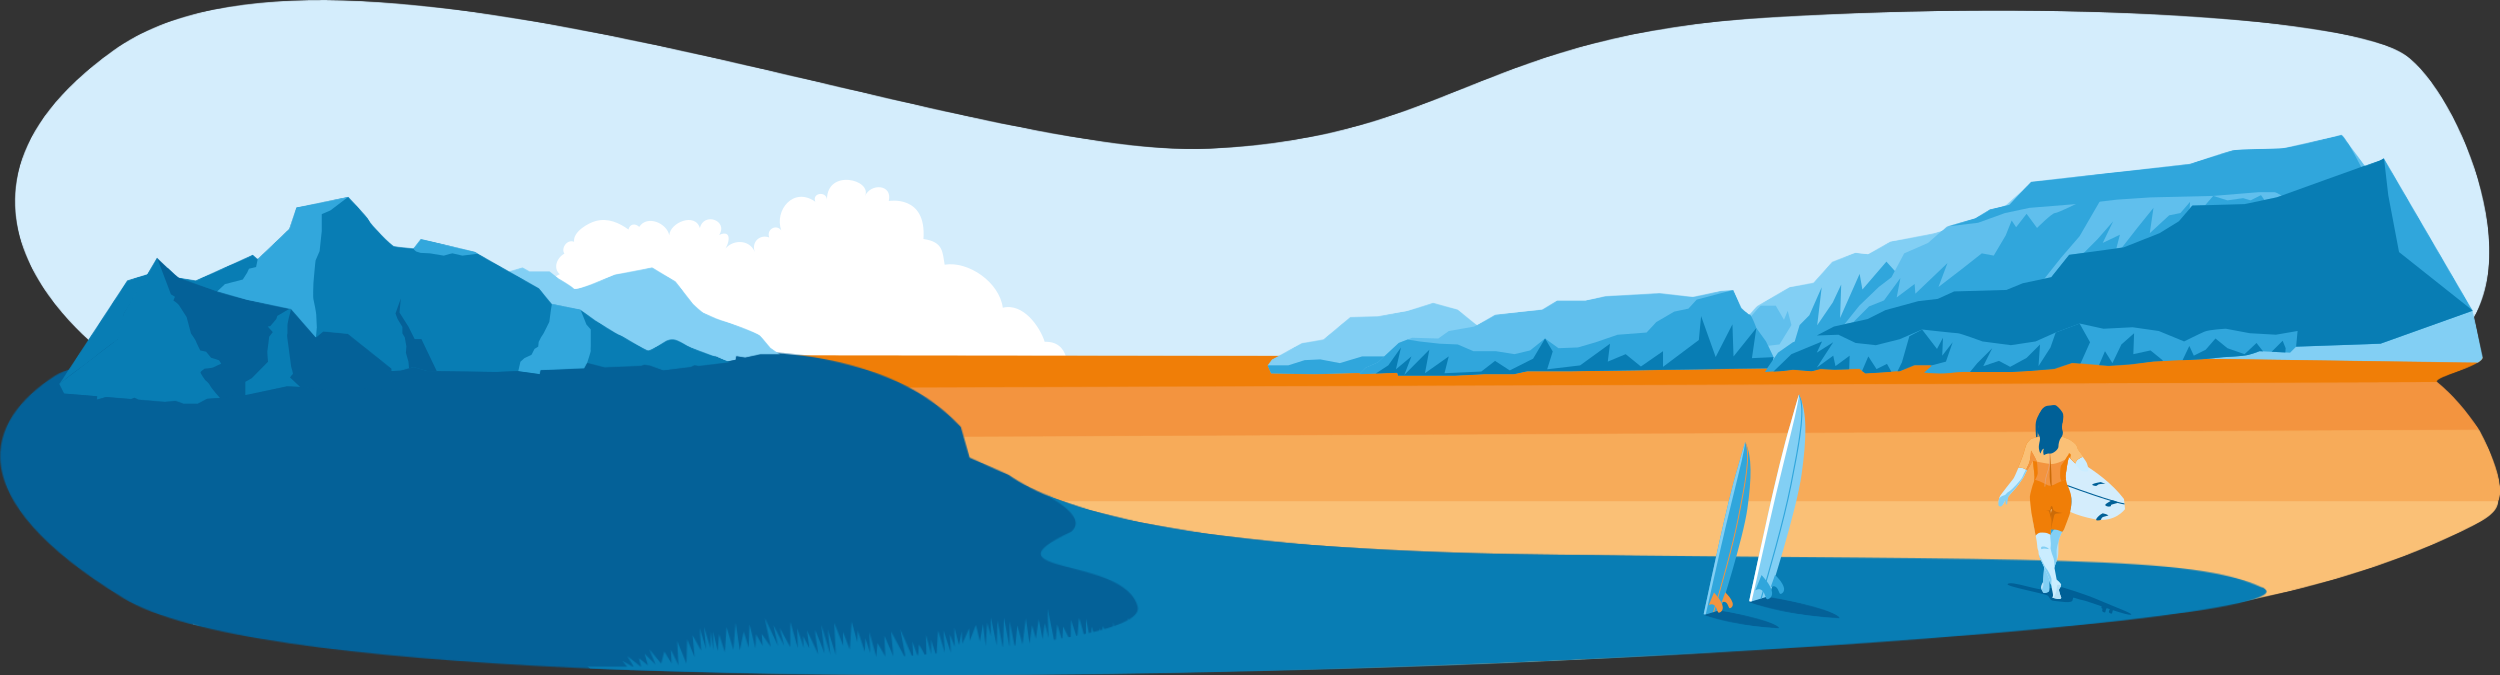
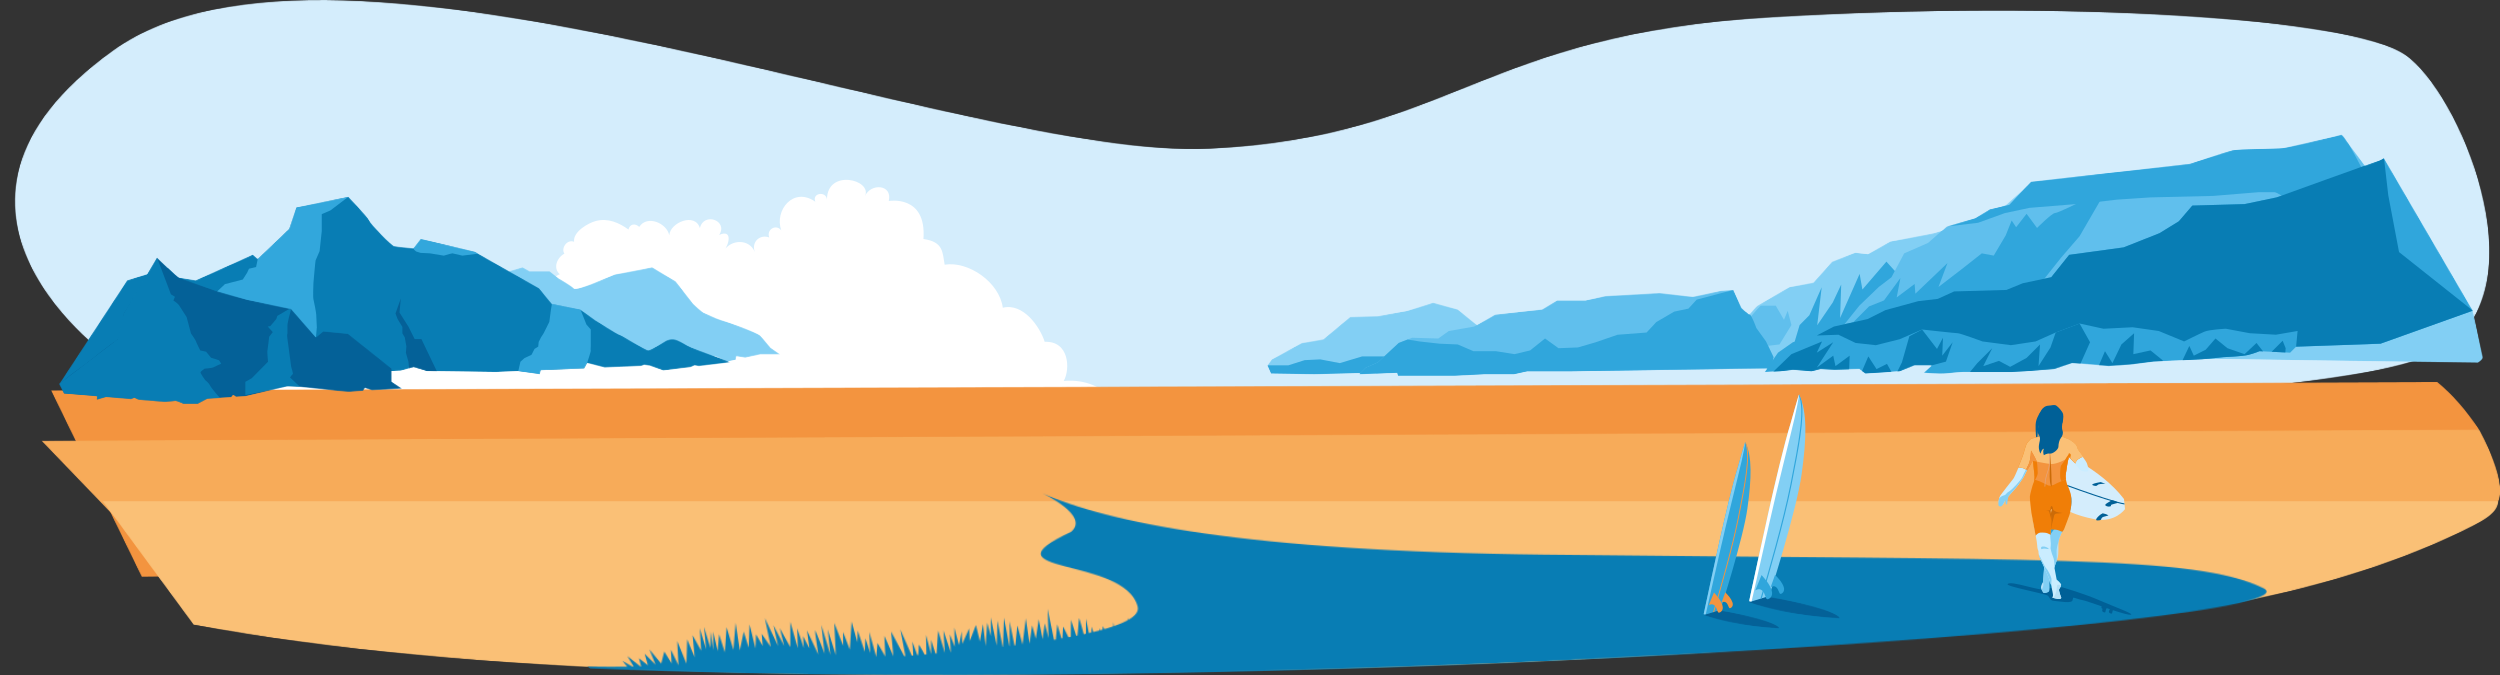
<svg xmlns="http://www.w3.org/2000/svg" id="e3Dz2Ja0tu71" viewBox="0 0 2284.15 616.83" shape-rendering="geometricPrecision" text-rendering="geometricPrecision">
  <rect x="0" y="0" width="2284.15" height="616.83" fill="#333333" stroke="none" />
  <g transform="translate(.21 0)">
    <g mask="url(#e3Dz2Ja0tu75)">
      <path d="M103.18,329.18c0,0-202.22-138.05,0-283.2s778.8,100.74,1002.02,89.69s244.84-104.58,514.32-120.13c269.47-15.54,527.98.6,577.56,34.25c49.58,33.64,123.32,208.62,38.39,266.98-98.72,67.83-821.402,46.044-1141.568,105.334s-768.962,72.064-990.722-92.924Z" fill="#d4edfc" />
      <mask id="e3Dz2Ja0tu75" mask-type="luminance" x="-150%" y="-150%" height="400%" width="400%">
        <path d="M103.18,329.18c0,0-202.22-138.05,0-283.2s778.8,100.74,1002.02,89.69s244.84-104.58,514.32-120.13c269.47-15.54,527.98.6,577.56,34.25c49.58,33.64,123.32,208.62,38.39,266.98-98.72,67.83-821.402,46.044-1141.568,105.334s-768.962,72.064-990.722-92.924Z" fill="#fff" />
      </mask>
    </g>
    <g mask="url(#e3Dz2Ja0tu776)">
      <g transform="translate(2830.394-150.137)">
        <g mask="url(#e3Dz2Ja0tu738)">
          <g>
            <g>
              <path d="M2428.74,549.2c-15.25-5,4.75-29.06,11.35-16.86-5.48-5.93,6-18.36,12.55-8.63-18.55-16.41,9.29-38.33,25.93-37.21-8.43-5.89,3.63-17.35,10.95-9.82-12.14-12.71,2.13-41.12,18.75-30.44-2.67-7.37,4.49-6,7.14-4.12-5.35-12.9,6.34-32.3,20.62-24.57-9-3.33-2.27-14.92,4.18-16.85-6.58-5.7-2.41-15.39,4.19-18.81-3.37-5,2.51-13.48,8.85-10.85-1.25-9.06,12.83-17.16,19.91-19c11.12-2.91,21.22,1.65,29.78,7.79c1.15-5.22,6.2-5.89,9.84-2.4c7.17-11.17,25.21-3.51,27.42,7.66.83-11.72,23.65-21.08,28-6.54c3.47-15,26.1-7,17.62,6.22c12.52-5.57,9.15,8.91,4.19,14.66c6.35-10.8,23.58-11.39,28.41,1.08-3.54-9.51,4.87-16.63,13.15-13.42-2.83-7.29,6.25-12.61,11-6.47-6.56-18,10.91-40.4,31.11-26.17-3.4-8.12,10-10,10.61-2c.06-28.5,41.93-18.22,34.69-3c4.88-12,25.43-11.32,21.78,4.32c0,0,34.73-6.13,31.67,34.73c18.38,2.55,17.36,12.25,19.4,23.48c21.45-3.57,50,15.83,53.11,39.32c18.38-4.59,33.7,16.85,38.29,31.15c22.47-1,23.49,25,17.37,35.75c40.34-3.58,61.78,31.19,56.68,55.17Z" fill="#fff" stroke-miterlimit="1" />
              <path d="M1983.28,553.38c-14.66-12.91,7.16-43.57,22.09-29.65-9.42-11.89,9.35-40.94,25.91-31.42-8.08-19.1,24-29.21,36.47-18.54c1.13-3.55,3.54-5.24,7.17-5c10,.63,8.08,7.26,11.11,14.45c25.24-19.12,52.9,4.42,37.33,34.25c4.17-13.45,16.95-2.85,24.17,1-4-31.39,44.34-31.61,58.28-11.41.94-5.75,6.29-5.72,9.41-1.08-1.6-34.55,28.59-37.83,50.4-20.57-10-7.38-2-21.79,9.15-20.92-9.72-13.15,1.38-42.84,15.74-26.19c0-10,10.34-15.83,14.08-6.36-1.12-7.6,0-22.66,6.27-28c6.78-5.87,26.64-9.88,34-2.23.77-10.58,13.55-6.52,14.79.76c7.15-17.73,37.71-14.81,38.7,5.28c2.54-13,26.23-17.68,27.39-1.93c9.3-.58,27.38.46,19.61,15.42c8.52-14.28,15.4,14.89,11.77,23.32c25.65-14.5,57.52,30.7,36.44,49.25c0,0,70.91,6.67,64.78,62.74Z" fill="#fff" stroke-miterlimit="1" />
              <path d="M1704.41,553c-2.86-10.2,3.93-21,15.75-17.12-2.05-9.75,10.75-15,15.76-16.3-13.77-2.3-17.27-19.34-6.79-28.3-10.33,1.49-14.14-14.58-6.27-19.87-41.77-4.09-16.93-59.59,13.53-49.2-4.68-4.23-3.94-11.26,3.19-11.3-6-10.05-15.86-38.88,5.49-37.91-5.58-7.19,2.24-9.77,5.41-8.54-2.9-19.3,15.09-40.63,33.76-41.43c10.57-.45,38,9.28,31.91,23.62c2.15-10.55,17.36-4.15,18.08,4.5c6.57-7.28,20.39-2,26,4.53c8.12,9.39,5.57,21.71,6.36,33.11c5.35-2.86,11.59-.31,8.25,6.18c32.4-11.27,70.3,12.81,53.29,48.06c19.71-.71,29.92,16,23.1,32.48c8.25-9.28,20.62,9.62,15.94,18.87c6.08-5.71,15,.57,15.15,8.06c16.17-4.81,13.24,23.34,10.67,31.53c5.22,2.8,2.36,23.57.91,26.53Z" fill="#fff" stroke-miterlimit="1" />
              <path d="M1341.34,568.12c-14.19,1.36-29.65-14.45-27.15-28.5-19.27,6.6-44.67-6.71-26.66-26.65-1.87.21-4.38-.66-6.27-.47-1.4-5.67-2.27-12.22.63-17.1-19.62,6.71-33-9.86-27.46-28.81-16.84,7.2-19.88-18.89-17.21-29-12.35,4.61-6.54-15.13,5.09-15.95-40.36-28-36.72-105.46-6.17-115c.5-4.16,3.38-11.82,11.62-8.06-2.23-14.39,15.06-19.21,23.79-10.58c2.93-21.8,37-27.31,47.53-9.22-.46-24.83,59.25-20.19,53.71,2.94c8.38-9.38,24.39-2.05,32.65,4.49c15.34,12.16,12.07,27.64,7.94,44.07c14.82-11.46,32.31,11.82,24.84,26.13-2-11.17,9.54-28.1,21.67-22.3.43.54.4.58-.1.1-2.51-8.28,4.77-13.79,11.33-9.28-4.84-13.21,5.84-34.87,17.33-41.67c17-10.08,44.77-1.81,60.54,7.41c2-16.8,22.42-19.8,33.06-11c4.76-9,10.85-10.12,20.34-6.27c17.27,7,17.49,29.66,16.82,45.94c12.81-13.16,50.66,10.17,54.49,25.41c16.58-7.36,28.69,26.4,21.41,37.56c15.41,4.53-5,22-14.92,21c13.21,6.47,13.42,35.17,7.49,47.36-5.08,10.46-14.79,14.46-24.39,19.83c9.24.92,1.85,11.54,2.43,18.23c16,1.2,28.47,8.39,27.59,25.35-.49,9.33-5.35,20.06-13.13,24.76c15.12-3,11.45,15.95,2.54,21.44c0-.01-342.78,10.9-341.38,7.84Z" transform="translate(.141 0)" fill="#fff" stroke-miterlimit="1" />
              <path d="M1262.7,637.75c-22.68-20,11.06-67.39,34.17-45.86-14.58-18.39,14.46-63.34,40.08-48.61-12.5-29.54,37.15-45.18,56.42-28.67c1.74-5.5,5.48-8.11,11.09-7.76c15.51,1,20.83,10.24,17.18,22.35c39-29.57,81.83,6.85,57.75,53c6.46-20.8,26.23-4.41,37.4,1.57-6.16-48.57,68.59-48.91,90.15-17.67c1.45-8.89,9.74-8.84,14.56-1.66-2.48-53.44,44.23-58.53,78-31.82-15.5-11.42-3.16-33.7,14.15-32.37-15-20.34,2.14-66.27,24.35-40.51c0-15.5,16-24.5,21.79-9.84-1.74-11.75.08-35.06,9.69-43.38c10.5-9.08,41.22-15.28,52.63-3.45c1.2-16.36,21-10.08,22.89,1.18c11.06-27.43,58.33-22.91,59.86,8.16c3.94-20,40.58-27.34,42.38-3c14.38-.9,42.35.72,30.33,23.86c13.18-22.09,23.83,23,18.2,36.08c39.69-22.44,89,47.48,56.38,76.19l-46.91,97.06Z" transform="translate(-1405-76)" fill="#fff" stroke-miterlimit="1" />
              <path d="M1951.82,631.28c-23.6-7.69,7.35-44.95,17.55-26.08-8.47-9.17,9.25-28.39,19.42-13.34-28.7-25.39,14.38-59.3,40.11-57.56-13-9.11,5.62-26.85,16.95-15.2-18.78-19.65,3.29-63.61,29-47.08-.58-2.3,6.95-9.3,11-6.39-8.27-19.95,9.81-49.95,31.9-38-13.92-5.15-3.51-23.08,6.47-26.06-10.17-8.83-3.73-23.82,6.48-29.11-5.22-7.72,3.88-20.86,13.7-16.78-2-14,19.84-26.54,30.8-29.41c17.2-4.51,32.83,2.55,46.06,12.06c1.78-8.08,9.59-9.12,15.23-3.73c11.09-17.27,39-5.43,42.42,11.85c1.28-18.12,36.59-32.6,43.36-10.11c5.37-23.22,40.38-10.86,27.26,9.63c19.36-8.62,14.15,13.78,6.47,22.68c11.59-13.82,34.86-8.19,34.11,15.84c14.64-16.52,25.53-.75,23.19,15.31c24.86-6.3,30.12,20.35,14.82,36.21c29.56-1.22,28.81,23.56,11,38.86c24.59-4.79,22.71,20.36,11.83,27.87c27.78-12.76,44.13,21.16,32.94,44.77c7.55-18.61,41.39,4.79,24.5,29.56c14.64-3,45,36-.85,60.68-36.68,0-555.72-6.47-555.72-6.47Z" transform="translate(-1405-76)" fill="#fff" stroke-miterlimit="1" />
              <path d="M1395.52,238.2c2.81-10-3.87-20.73-15.52-16.86c2-9.62-10.59-14.79-15.53-16.07c13.56-2.26,17-19.06,6.69-27.89c10.18,1.48,13.94-14.36,6.18-19.57c41.15-4,16.68-58.72-13.33-48.48c4.61-4.17,3.88-11.09-3.14-11.13c5.93-9.91,15.62-38.31-5.41-37.35c2.41-2.73-2.21-9.63-5.33-8.42c2.85-19-14.87-40-33.26-40.82-10.42-.45-37.47,9.14-31.45,23.27-2.12-10.39-17.11-4.09-17.81,4.44-6.48-7.18-20.1-2-25.67,4.45-8,9.27-5.49,21.4-6.27,32.63-5.27-2.81-11.41-.31-8.13,6.09-31.92-11.1-69.27,12.62-52.5,47.36-19.42-.7-29.48,15.8-22.76,32-8.14-9.15-20.33,9.48-15.71,18.59-6-5.63-14.75.57-14.93,7.94-15.93-4.74-13,23-10.51,31.07-5.15,2.76-2.33,9.66-.9,12.57Z" transform="translate(-1871.605 303.251)" fill="#fff" stroke-miterlimit="1" />
              <path d="M1130.53,265.49c37-28.79-7-92.91-21.76-79.2c9.28-11.71-9.21-40.33-25.52-30.95c8-18.81-23.65-28.77-35.92-18.25-1.11-3.51-3.48-5.17-7.06-4.94-9.87.62-8,7.15-10.94,14.22-24.85-18.82-52.1,4.36-36.76,33.74-4.12-13.24-16.7-2.81-23.82,1c3.93-30.92-43.67-31.14-57.39-11.25-.93-5.66-6.2-5.63-9.27-1.05c1.58-34-28.16-37.27-49.64-20.27c9.86-7.26,2-21.45-9-20.6c9.57-13-1.36-42.2-15.5-25.8c0-9.86-10.19-15.59-13.88-6.26c1.11-7.48,0-22.32-6.17-27.62-6.69-5.78-26.24-9.73-33.51-2.19-.76-10.42-13.35-6.42-14.57.75-7-17.46-37.14-14.59-38.11,5.19-2.51-12.75-25.84-17.41-27-1.9-9.16-.57-27,.46-19.32,15.19-16.54-3.59-15.16,14.67-11.58,23-25.27-14.28-56.66,30.24-35.9,48.51l29.87,111.8Z" transform="translate(-1871.605 273.251)" fill="#fff" stroke-miterlimit="1" />
              <path d="M674.32,220.58c10.47-3.41-3.26-39.94-7.79-31.57c3.76-4.07-4.1-12.59-8.61-5.92c12.73-11.26-6.38-26.31-17.8-25.53c5.79-4.05-2.49-11.92-7.51-6.75c8.33-8.72-1.46-28.22-12.87-20.88c1.83-5.06-3.08-4.13-4.9-2.84c3.67-8.85-4.35-22.16-14.15-16.86c6.17-2.29,1.56-10.24-2.87-11.56c4.51-3.92,1.65-10.57-2.88-12.92c2.32-3.42-1.72-9.25-6.08-7.44.87-6.22-8.8-11.77-13.66-13-7.63-2-14.56,1.14-20.43,5.35-.8-3.58-4.26-4-6.76-1.65-4.92-7.66-17.3-2.41-18.82,5.26-.57-8-16.23-14.47-19.24-4.49C507.57,59.43,492,64.91,497.86,74c-8.59-3.82-6.28,6.11-2.87,10.06-4.36-7.41-16.19-7.81-19.5.74c2.42-6.52-3.35-11.41-9-9.2.955-2.047.201-4.484-1.743-5.634s-4.443-.638-5.777,1.184c4.5-12.33-7.49-27.72-21.35-18c2.34-5.58-6.85-6.85-7.28-1.38c0-19.56-28.77-12.51-23.81-2-3.35-8.26-17.45-7.78-14.95,3c0,0-23.83-4.21-21.73,23.83C357.2,78.32,357.9,85,356.5,92.69c-14.72-2.45-34.34,10.87-36.45,27-12.61-3.16-23.13,11.56-26.28,21.38-15.42-.7-16.12,17.17-11.92,24.53-27.68-2.45-42.4,41.41-38.9,57.86Z" transform="translate(-1871.605 303.251)" fill="#fff" stroke-miterlimit="1" />
              <path d="M1396.83,278.88c.77-2.31-.38-5.07.55-7.11-9.47.91-19.8-9.65-18.13-19-12.87,4.4-29.83-4.49-17.8-17.81-1.26.15-2.93-.43-4.19-.31-.94-3.78-1.52-8.16.42-11.42-13.11,4.49-22-6.58-18.34-19.24-11.24,4.81-13.28-12.61-11.49-19.39-8.25,3.08-4.37-10.1,3.4-10.65-27-18.71-26.44-53.28-6.92-76.82h2.79c.42-2,2.26-7.89,7.77-5.38-1.5-9.61,10.06-12.83,15.88-7.06c2-14.56,24.74-18.24,31.75-6.16-.31-16.59,39.57-13.49,35.87,2c5.59-6.27,16.28-1.38,21.8,3c10.24,8.12,8.06,18.46,5.31,29.44c9.89-7.66,21.57,7.89,16.59,17.44-1.31-7.45,6.37-18.76,14.46-14.89.3.37.27.39-.06.07-1.68-5.53,3.19-9.21,7.57-6.2-3.24-8.82,3.89-23.28,11.57-27.83c11.37-6.73,29.9-1.21,40.43,5c1.37-11.22,15-13.22,22.08-7.32c3.18-6,7.25-6.76,13.59-4.19c11.53,4.68,11.68,19.81,11.23,30.68c8.55-8.79,33.83,6.8,36.39,17c11.07-4.91,19.16,17.63,14.3,25.09c10.29,3-3.36,14.72-10,14c8.83,4.32,9,23.49,5,31.64-3.4,7-9.88,9.65-16.29,13.24c6.17.61,1.23,7.71,1.62,12.18c10.72.79,19,5.6,18.42,16.92-.32,6.24-3.57,13.4-8.76,16.54c10.09-2,7.65,10.65,1.7,14.32Z" transform="translate(-1871.605 283.251)" fill="#fff" stroke-miterlimit="1" />
            </g>
            <g>
              <path d="M2851,447.62c6.94-8.18-8.59-12.3-14.61-8.79c0-12.84-17.87-13.56-24.14-5-1.77-13.52-19.17,1.25-22.53,2-5.3,1.21-12.15-6.24-14.53,1.94-1.86-7.7-12.21-7.86-15.85-1.1c1.77-23.82-62.76-16-57.81,11.6-9.9-13.44-28.46-3.31-23.66,11.82-5.07-5.09-11.67.38-12.48,6.29c0-.56-1.67-6.27-5.52-4.08-5.35,3-4.13,6.91-6.83,13.32-5.11-6.25-24.55-9.89-25.25,0-7.68-11.21-37.49-21.06-36,.23-6.95-5.52-12,2-12.42,9.06-10.25-14.14-51-19.55-49.42,5.44-5.29-6.14-19.33-10.15-22.4.22-5.1-1.61-14.31-1.47-14.73,5.29-3-5-10.47-6.5-11.43,1.34-4.17-8.14-37.47-11.85-43.15.5-5.81-11.7-40.27-6.73-43.22,6.4c5.31-13.22-9.23-30.78-22.82-21.67c5.2-2.95,5.16-5.83,2.31-9.73-7.1-9.71-20.32-.52-26.77,4c2.9-7.6-7-21.34-12.66-10.37-8-7.25-16.89,7.61-15.73,15.51-10.59-8.44-20.77,9.59-16.82,19.07-5-6.54-13.48-3.75-14,4.38-6.32-3.56-19.86-6.88-20.88,4.48-2-5.8-18.75-13.28-21.06-13.45-7.55-.56-9.4,3.14-9.63,5.53-7.85,1.17-11.6,14.94-9.41,21.39-7.19-2.39-17.19-2-16.64,7.07-7.5-3.73-15.48-6.19-22.31,1.08c4.85-20.53-19.49-15.77-20-7.17-4.2-4.13-20.19-3.41-18.74,9.24-7.87-2.78-10.38,6.39-10.77,12.85-8.79-1.28-6.6,8.72-4,12.8c0,0-20.8,4.76-7.32,24.72l803.95-8.14c18.89-107.23-60.77-98.55-60.77-98.55s6.13-7.15,1.54-18.89-21.49-10.63-21.49-10.63Z" fill="#fff" stroke-miterlimit="1" />
              <path d="M1736,554.79c-6.41-4.09-4.77-10.64-.08-15.13c0,0,8.2-2.89,8.66-3.15c3.5-2,4.31-5.93,9.37-6.42-8.35-1.45-10.14-14.07-2.21-17.26-8.87-2.36-13.32-14.43-7.52-21.52-8.9.38-8.93-11.12-4.32-16.09-16.48-4-14.38-29.12,7.77-22.63-4.29-8.57-7.67-17.67,4.07-21.37-4.58-4.3-9.44-20.86-.8-21.76-14.62-25.62,24.87-30.16,41.91-17.31.09-15.13,27.27-23.38,30.27-6.5.11-13.36,16.49-4.13,22.14-.45c9.66,6.31,13.89,14.28,13.49,25.44c4.35-6.86,16-3.42,20.75,2.35c4.36,5.35,2.09,10.34.48,16.73c5.32-4.76,16.65.15,19.23,6.83c2.07,5.35-1.38,12.07-3.65,16.28c2.31-10.84,11.37,3.39,12.16,8.3c3.15-5,14-4.65,18.58.15c5,5.32,3.14,13.22,1.16,19.24c11.73-4.34,11.33,10.19,8.6,15.5c8.3-4.35,14.27,8.11,9.66,12.86c16-4.87,30.52-1.2,33.38,16.72c11.61-1.18,8.58,10.93,7.32,13.22c2.55-11.21,15-8.53,22.41-5.67-.19-1.5-.5-9.29,7.28-7.33-7.37-13,14.09-11.38,21.46-6.62-3.78-10.43,10.14-19.72,16.72-9.89-5.54-16.07,15.44-18,13.76-3.3c8.82-3.95,9.67,5.75,6.75,11.53-.45.35-.47.32-.07-.08c16.15-2.08,21.06,3.78,20.32,18.8c12.92-11.85,39.51-11.42,54.62-4.13-1.17-7.88,6.39-9.24,11.76-5.39.79-7.2,9.18-6.33,8.8.85c3.15-10.18,16.29-5.25,22.32-.92c9.86-15.92,35.94-1.79,42.48,8.63-2.37-13.73,13.55-25.4,20.16-9.92.19-5.9,5.15-8.31,10.61-7.3-5.2-16.84,5.91-20,20.48-16.07-9.18-11,2-16.4,7.67-22.49c3.1-3.31,2.88-10.16,9.41-7.66-11.76-11.36,9.59-12,16.66-8.66.36.44.33.47-.08.08-2.12-14.57,13.9-13.43,21.28-6.61-3-24.55,34.47-33.69,43-9.69.69-3.08.12-5.57,3.17-5.18s3,5.53,3,7.56c-.38-14.13,18.57-8.14,17.63,4.09c6.77-13.32,27.68,2.54,25.77,14.16c11.9-7.11,21.34,7.9,14.78,18c11.3-24.29,45.36-17.79,60.61-1.86-4.79-15.82,7.13-23.38,21-16.14.33-9.15,8.61-23.13,18.52-13.19c2.06-7.56,10.69-7,15.55-2.72.48-13.86,27.23-17.64,30.38-6.56c5.73-27.52,27.6-7.58,21.95,9.55c8.25-6.24,10.18,7.24,6.43,11.8c11.1-5.49,20.47,7.87,14.78,18c8.65-1.41,10,8.95,4.4,14.39c24.55-7.83,36.8,8,33.15,20.72c26.63,5.15,29.44,32.72,22,56.72L2127.15,578Z" fill="#fff" stroke-miterlimit="1" />
              <path d="M1422.43,564.23c-13.85.9-67.28.77-86.88-1.61-7.07-.86-8.68,1.71-12.21-6.25-2.32-5.24-1.22-10.93,1.55-15.69c1.555.03,3.111-.027,4.66-.17-10.78-3.65-6.22-18.19-.1-24.12-4.62-6.41-11.61-20.43.07-23.64-9.83,7.48-33.87,12.13-33.83-6-12.06,8-11.79-12.8-3.27-19.09-13.52,3.62-41.62-33.95-22.33-44.86-13.08,3.32-19.82-11.73-15.49-21.83.565.639,1.421.938,2.26.79-11.24-2-26-14.68-24.74-27.17c2.73-26.79,43.24-15.63,54.29-1.07-.37-19.62,32.18-14.94,43.56-7.57c1.88-29.19,39.72-34,56.86-13.57.3-15.95,27.07-7.67,19.84,6.87c11.8-3.5,22.42.51,26.63,11.92c15.36-12.5,20.9,5.67,21.11,5.32-1.11-19.09,17.25-27.71,33.36-28.47c19.31-.91,28.74,5,36.43,21.63.56-21.07,36.36-19.15,39.54-.06c3.46-8.61,12.85-11.88,21.21-6.83c9.54,5.76,9.9,21,10.87,30.94c6.55-7.76,15.82,4.43,16.94,11.5c7.56-4,23.7-3,31.58,7.09c3.27,4.17,2.77,9.5,1.59,14c20.66-2.12,7,24.17-3.7,29.23c10.13,11.21,6.78,20-3,29.13c8.48,2.78,12,12.69,6.63,19.85c9.84,2.35,21.52,5.85,25,16.89c2.75,8.74-.62,19.74-10.48,22c10,4.59,3.41,15.59-4.06,19.49Z" fill="#fff" stroke-miterlimit="1" />
              <path d="M2139.47,631.28c-11.9-26.32,19.35-67.19,43.76-36.15.13-13.78,14.74-12.77,20.27-2.8-11.35-42.34,27.06-84.29,62.35-52.24-13.55-10.78,1.54-23.34,12.05-26.86-3.09-9.13,3.73-22.31,14.68-21-13.82-17.9,4.63-29.63,21.48-29.56-5.94-5.68-2-18.17,3.93-23.87c11.2-10.84,34.62-18.32,47.67-3.55-3.4-22.14,23.36-21.91,29.16-8.43c3.59-7.84,14.48,1.54,9.6,7.55c7.82,4.08,9,10.88,3,21c14-12.86,34.16,11.26,22.52,22.9c14.27,1.13,23.66,10.89,15.77,31.16c15.77-4.88,42.05,6.38,18,25.53c7.88-.75,19.15,7.88,4.13,24.78c19.52-6.76,21.68,9.31,21.4,17.64c13.18-12,27.78,8.26,14.27,28.16c0,0,30.4,21.39.37,30.53-21.38.07-364.41-4.79-364.41-4.79Z" transform="translate(-1418-76)" fill="#fff" stroke-miterlimit="1" />
              <path d="M1222.65,632.9c-9.64-6.15,35.44-27.47,33.55-24c3.84-16.86,22.6-12.83,33.72-8.53-.29-2.25,1.75-12.46,11-11-11.09-19.59,21.2-17.12,32.3-9.95-5.69-15.7,15.26-29.69,25.16-14.88-8.34-24.19,23.23-27.09,20.71-5c13.27-6,14.55,8.65,10.15,17.34q-1,.81-.09-.12c24.3-3.12,31.69,5.7,30.57,28.31c19.45-17.84,59.47-17.2,82.21-6.22-1.76-11.87,9.61-13.92,17.69-8.12c1.2-10.83,13.83-9.52,13.25,1.28c4.73-15.31,24.52-7.89,33.58-1.38c14.85-24,54.1-2.69,63.94,13-3.56-20.67,20.4-38.23,30.34-14.93.29-8.88,7.75-12.51,16-11-7.82-25.34,8.9-30.07,30.83-24.19-13.83-16.54,3.31-34,11.54-33.84-1.44-7,4.33-15.29,14.16-11.53-17.7-17.09,14.43-18.12,25.07-13q.81,1-.12.12c-3.19-21.94,20.92-20.22,32-9.94-4.6-37,51.88-50.72,64.68-14.6c1-4.63,9.23.53,9.26,3.59-.57-21.27,27.94-12.26,26.53,6.15c10.19-20,41.66,3.83,38.78,21.31c17.92-10.7,32.12,11.9,22.24,27.09c17-36.56,68.28-26.77,91.23-2.8-7.21-23.8,10.72-35.18,31.55-24.28.49-13.77,12.94-34.82,27.87-19.86c3.09-11.38,16.09-10.56,23.4-4.09.72-20.85,41-26.55,45.72-9.87c8.62-41.42,41.54-11.41,33,14.36c12.4-9.39,15.31,10.9,9.67,17.76c16.71-8.25,30.81,11.85,22.24,27.11c13-2.12,18.92,15.36,6.62,21.66l-30.73,76Z" transform="translate(-1418-76)" fill="#fff" stroke-miterlimit="1" />
              <path d="M1451.54,269.17c-9.25.6-8.88-2.85-15.84-4.43-12.63-2.86-29.09,4.95-42.19,3.36-4.71-.58-5.79,1.14-8.15-4.18-1.55-3.5-.81-7.3,1-10.48c1.038.026,2.077-.011,3.11-.11-7.2-2.43-4.15-12.15-.07-16.11-3.09-4.28-7.75-13.64,0-15.78-6.57,5-22.62,8.09-22.59-4-8.06,5.35-7.88-8.55-2.19-12.75-9,2.42-27.8-22.67-14.91-30-8.73,2.22-13.24-7.84-10.35-14.58.33.45-6.07-3.9-4.25-12.08c3.32-14.87,18.12-16,25.5-6.25-.25-13.11,21.49-10,29.09-5.06c1.25-19.49,26.52-22.68,38-9.06.2-10.65,18.08-5.12,13.26,4.59c7.88-2.34,15,.34,17.78,8c3.27-5.79,12.64-2.8,15.55,2.53.24,0-1.59,1.25-1.45,1-.75-12.75,11.52-18.51,22.27-19c12.9-.61,19.2,3.37,24.34,14.44.37-14.07,24.28-12.78,26.4,0c2.32-5.74,8.59-7.93,14.17-4.56c6.37,3.85,6.61,14,7.26,20.66c4.37-5.18,7.77,5.54,11.31,7.69c4.51,2.72,15.83-2,21.09,4.73c2.19,2.79,1.85,6.34,1.06,9.36c13.8-1.41,4.71,16.15-2.47,19.53c6.77,7.48,4.53,13.32-2,19.45c2.667.795,4.78,2.839,5.662,5.478s.422,5.543-1.232,7.782c6.57,1.56,14.37,3.91,16.68,11.28c1.84,5.84-.41,13.18-7,14.7c6.66,3.07,2.28,10.41-2.71,13Z" transform="translate(-1871.605 303.251)" fill="#fff" stroke-miterlimit="1" />
              <path d="M1383.73,272.18c16.89-27-14.54-47.26-19-51.56c0,0-7.86-2.77-8.3-3-3.36-1.91-4.13-5.68-9-6.15c8-1.39,9.72-13.48,2.12-16.54c8.5-2.26,12.76-13.83,7.2-20.62c8.53.36,8.56-10.66,4.15-15.42c15.79-3.87,13.78-27.91-7.45-21.69c4.11-8.2,7.35-16.93-3.91-20.47c4.4-4.12,9-20,.78-20.85c14-24.55-23.83-28.9-40.16-16.59-.09-14.5-26.13-22.4-29-6.22-.11-12.8-15.8-4-21.21-.43-9.26,6-13.32,13.68-12.93,24.37-4.17-6.58-15.36-3.28-19.88,2.26-4.18,5.12-2,9.9-.46,16-5.09-4.57-16,.14-18.43,6.53-2,5.14,1.33,11.58,3.5,15.6-2.21-10.38-10.9,3.25-11.65,8-3-4.79-13.46-4.46-17.81.14-4.82,5.11-3,12.67-1.11,18.43-11.24-4.15-10.86,9.77-8.24,14.86-8-4.17-13.67,7.77-9.25,12.32-15.32-4.67-29.25-1.15-32,16-2-.43-4.81.72-6.82.24-1.5,4.25-1.4,10.24-.19,12.43-2.45-10.74-14.39-8.17-21.47-5.43.18-1.44-.45-3.37-.31-4.84-2.57-.08-4.46-2.07-6.67-2.19c7.06-12.48-13.5-10.9-20.57-6.33c3.63-10-9.71-18.91-16-9.48c5.3-15.4-14.8-17.24-13.19-3.16-8.45-3.8-9.26,5.51-6.46,11c.42.34.44.31.06-.08-15.47-2-20.18,3.63-19.47,18-12.38-11.35-37.86-10.94-52.34-4c1.12-7.55-6.12-8.86-11.26-5.17-.77-6.89-8.8-6.06-8.44.82-3-9.75-15.61-5-21.38-.88-9.45-15.26-34.44-1.71-40.7,8.27c2.26-13.16-13-24.34-19.32-9.5-.19-5.66-4.94-8-10.17-7c5-16.13-5.67-19.15-19.63-15.4c8.8-10.54-1.88-15.71-7.35-21.55-3-3.17-2.75-9.73-9-7.34c11.27-10.88-9.19-11.53-16-8.29-.34.42-.31.44.08.07c2-14-13.31-12.87-20.39-6.33c2.93-23.53-33-32.29-41.18-9.29-.66-2.95-1.85-2.71-3-5-.75,1.94-2.85,5.31-2.87,7.25.37-13.54-17.78-7.8-16.89,3.92-6.48-12.76-26.52,2.43-24.69,13.57-11.4-6.82-20.45,7.57-14.16,17.25-10.83-23.28-43.47-17.05-58.08-1.79c4.59-15.15-6.83-22.4-20.09-15.46-.31-8.77-8.24-22.17-17.74-12.64-2-7.25-10.24-6.72-14.9-2.61-.46-13.27-26.09-16.9-29.11-6.28-5.49-26.37-26.45-7.26-21,9.15-7.9-6-9.75,6.94-6.16,11.3-10.64-5.25-19.62,7.54-14.16,17.26-8.29-1.35-12,9.78-4.22,13.79L516,260Z" transform="translate(-1871.605 273.251)" fill="#fff" stroke-miterlimit="1" />
              <path d="M289.47,198.58c-3.31-4.08-3.44-8.5-.55-11.74c3.17-3.54,8.86-4.49,13.35-4.08-3.7-5.51,5.29-12.51,10.35-10.35-1.09-.81-.37-2.12.72-3.3s3.49-.1,5,.28c-2.65-3.63-5.4-10.54-4.72-14.94c1.12-7.29,9.19-12.93,16.09-9.89-1.56-2-1.26-5.95-.65-8.27c1.92-7.38,9.27-6.45,15.36-6.68.7-6,8.06-8.67,12-5.37-5.37-10.87,15.08-16,20.8-8.77-.33-6.35,5.28-10.17,9.82-7c2.19-6.33,11-11.3,16.55-6.3-1.33-6.63,7.83-4.94,7.77-1.51c7.8-5.57,22,.17,16.16,11c7.92-6.06,22.71-3.1,20.34,8.92c2.63-8.17,9.14-12.57,15.6-6.64-.46-4.57,5.42-6.48,9.43-5.77c5.92,1,8.19,6.68,8.53,12.48c5.16-3.33,15-6.33,13.45,3.88c6.59.3,16.81-3.36,22,1.64c2.72,2.63,4.55,8.39,1.81,11c7.77,0,16.28,5.37,9.9,13.63c5-.63,8.2,5.45,6.77,9.65c4.67,1.57,11.29,7,6.19,11.84c16.1-13.72,33.28,5.37,28.12,24.64c2.55-4.6,9.28-5.07,9.34,1.29c11.26-14.31,25.67,4.53,20.18,16.67c0,0-314.28,3.39-334,1.71-.01-19.39,15.12-21.03,24.29-18.02Z" transform="translate(-1871.605 310.251)" fill="#fff" stroke-miterlimit="1" />
            </g>
            <g>
              <path d="M1171.39,569.52c-7.28-15.21,6-24.85,18.25-17.32c4-18.56,31.85-16.93,37.12-3.54c4.1-12.34,23.43-32.41,31.64-12.27-9.41-18.25,15.55-34,29.35-16.14.36-12.85,21.08-12.85,30.23-7.46-8.12-9-11.7-23.77,4.93-25.23-15.61-1.61-20.58-13.48-14.6-22.29-8.66,7.48-25.76-3.52-27.45-13.18-10.13,3.15-28.71-5.18-19.89-17.8.56-.45.59-.41.07.13-11.8-1-13.65-23.13.07-23.62-2.89-6.95.58-22.54,10.24-17.08-7.89-9.83-3.61-32,10.84-31.77-.08-14.64,14.7-14.12,20.34-2.61c11-12.5,21.77.21,23.35,11.52c10.52-12.06,14.29,12.58,11.25,19.95c2.43-12.93,24-13.32,33.58-8.05-.65-16.27,25.36-23.54,34.26-10.39c3.13-5.32,8.51-7.3,13.6-7.48c10.4-.38,16.78,7.95,10.67,16.81c15-4.86,13.11,8.4,10.9,12.21c5.48-2.26,9.82,1.19,11.07,6.38c5.19-20.68,44.18-28.08,49.47-2.64c3.94-9.25,15.2-6.08,22.08-1.35c8.94-7.55,50.65-20.48,52.88-2.91c7.26-18.56,34.17-14.55,30.53,5.46c22.83,1.15,11.67,16.37,3,26.39c20.13.72,7.26,19.95,4.86,30.29c21.59,7.17,11.43,17.67,10.46,34.22c7.78-2.18,21,5.72,16.15,14.83c17.48-7,43.51,17.63,29.4,37.26c8.28,2.78,7.32,14.9-.53,17.11Z" fill="#fff" stroke-miterlimit="1" />
              <path d="M2145.26,606c4.3-6.37-15.32-59.23-43.73-53.06c2.42-5.53-.94-16.44-15-12-5.05-4.23-15.41-3.92-18.74,2.46c1.75-9.9-14.88-17.81-20.27-9.73-.16-12.41-23.24-4.07-27.33,2.05-3.69-7.7-13.52-11.46-17.08-1.84-4.77-4.16-13.73-3.88-13.46,4.47-2.18-6.51-12.6-4.55-17.87.61c3.18-8.82-12.8-22.51-17-11.6c9.41-10.71-5.7-21.83-16.37-15.86c6-7.71,3.29-23.28-7.61-13.45c10.68-13.93-35.64-31.75-41.29-4.51.89.41-2.4-11.34-10-2.81c9.27-33.14-24.65-22.52-26.84-16.08c5.06-5.2.7-11-6.23-10.37c12.13-17.6-11.25-19.54-13.79-13.88-3.17-25-80.64-20.8-70.37,12.66-6.29-12.28-17.43,9.66-15.61,17.24.41.27.43.19.07-.24-8.84-4.46-13.48,10.89-8.1,17.09-10.46,2-8.31,16.19-2,22-5,1.89-5.92,7.77-4,12.38-6.8-3.73-15.18,3.19-15.66,10.58-8.5-11-26.18-.88-27.62,10.77-5.08-2.57-43,22.5-26,52.12l125.89.83l312.81-.55Z" fill="#fff" stroke-miterlimit="1" />
              <path d="M2498.27,633c10.66-12.56-4.65-17.77-13.89-12.39c15-22.15.75-50.3-19.9-48c10.51-12-5.72-34.6-10.88-33.41c4.5-12.77-8.64-21.78-16.15-13.14c2.25-16.52-15-27.27-20.65-16.89c2.72-36.59-25.9-46.93-41.07-33.68-15.21-20.66-43.72-5.09-36.35,18.16-7.79-7.83-17.92.58-19.17,9.67c0-.87-2.56-9.64-8.47-6.28-8.22,4.67-6.36,10.62-10.5,20.47-7.85-9.6-37.71-15.2-38.78,0-11.81-17.21-57.61-32.35-55.37.37-10.68-8.49-18.48,3-19.09,13.9-15.75-21.71-78.41-30-75.92,8.37-8.12-9.44-29.7-15.6-34.41.33-7.84-2.47-22-2.26-22.63,8.13-4.55-7.67-16.08-10-17.56,2.06-6.41-12.51-57.56-18.21-66.29.77-8.93-18-61.86-10.34-66.39,9.82C1913,541,1890.61,514,1869.74,528c8-4.54,7.92-9,3.54-15-10.91-14.91-31.21-.8-41.12,6.2c4.46-11.66-10.83-32.77-19.44-15.92-12.36-11.14-26,11.69-24.17,23.82-16.27-13-31.91,14.73-25.84,29.31-7.69-10.06-20.71-5.78-21.5,6.73-9.7-5.48-30.5-10.59-32.08,6.87-3.13-8.92-46.78-15.84-47.14-12.16-12,1.79-17.82,22.94-14.45,32.85-11-3.67-26.41-3.13-25.57,10.86-11.53-5.72-23.79-9.5-34.27,1.66c9.18-19.53-28.21-28.07-30.79-11-7.45-7.62-31-5.24-28.79,14.2-12.08-4.28-15.94,9.81-16.54,19.73-13.51-2-10.15,13.41-6.23,19.66l986.91-12.94Z" transform="translate(-1432-76)" fill="#fff" stroke-miterlimit="1" />
              <path d="M414.48,150.87c-4.76-5.62,5.9-8.44,10-6c0-8.81,12.26-9.3,16.57-3.41c1.22-9.28,13.15.86,15.46,1.39c3.64.83,8.34-4.28,10,1.34c1.27-5.29,8.37-5.4,10.87-.76-1.21-16.35,43.08-11,39.68,8c6.8-9.23,19.53-2.27,16.24,8.11c3.48-3.49,8,.26,8.56,4.32c0-.38,1.15-4.3,3.79-2.8c3.67,2.09,2.84,4.74,4.69,9.14c3.51-4.29,16.85-6.79,17.33,0c5.27-7.69,25.73-14.46,24.73.16c4.77-3.79,8.26,1.36,8.53,6.21c7-9.7,35-13.42,33.92,3.74c3.63-4.22,13.27-7,15.37.15c3.51-1.11,9.82-1,10.11,3.63c2-3.43,7.19-4.46,7.85.92c2.86-5.59,25.71-8.13,29.61.35c4-8,27.64-4.62,29.66,4.38-3.64-9.07,6.34-21.12,15.67-14.87-3.57-2-3.54-4-1.59-6.67c4.88-6.67,14-.36,18.37,2.76-2-5.21,4.84-14.64,8.69-7.11c5.52-5,11.6,5.22,10.8,10.64c7.27-5.79,14.25,6.59,11.54,13.1c3.44-4.49,9.26-2.58,9.61,3c4.33-2.44,13.62-4.72,14.33,3.07c1.4-4,12.86-9.11,14.45-9.23c5.18-.38,6.45,2.16,6.61,3.8c5.38.8,8,10.25,6.46,14.68c4.93-1.64,11.79-1.4,11.42,4.85c5.15-2.56,10.63-4.24,15.31.74-3.33-14.08,13.38-10.82,13.76-4.92c2.88-2.83,13.85-2.34,12.86,6.34c5.4-1.91,7.12,4.39,7.39,8.82c6-.87,4.53,6,2.78,8.79c0,0,14.27,3.27,5,17l-551.77-5.58c-13-73.6,41.7-67.64,41.7-67.64s-4.2-4.91-1.05-13s14.69-7.44,14.69-7.44Z" transform="translate(-1871.605 303.251)" fill="#fff" stroke-miterlimit="1" />
              <path d="M996.94,236.14c-4.21-6.23,5.95-9.92,11.17-6.54-.44-1.62,0-3.17-.75-4.79c3.54-.95,2.61-2.21,6.06.62c4.93-4.13,15.07-3.83,18.33,2.41-1.72-9.69,14.54-17.42,19.82-9.52.15-12.14,22.73-4,26.73,2c3.61-7.54,13.22-11.21,16.7-1.81c4.67-4.06,13.44-3.79,13.17,4.38c2.13-6.36,12.33-4.45,17.48.59-3.11-8.62,12.52-22,16.61-11.34-9.2-10.47,5.57-21.35,16-15.51-5.82-7.55-3.22-22.77,7.44-13.16-10.45-13.63,34.87-31,40.39-4.41.85-6.8,8.46-5.49,9.77-2.75-1.54-3.56-4.83-12.65-2.63-15.94c3.53-5.28,26.74-6.08,28.88.21-4.94-5.08-.68-10.77,6.09-10.14-2.37-5.5-3.87-21.31,13.49-13.58c14.3-32.83,78.88-20.34,68.83,12.39c15.17-6.68,17,9.45,15.27,16.86-.4.26-.42.19-.07-.23c8.65-4.36,13.18,10.65,7.92,16.71c10.23,2,8.14,15.84,2,21.47c4.86,1.85,5.79,7.6,3.91,12.12c6.66-3.66,14.85,3.11,15.32,10.34c8.32-10.78,25.6-.86,27,10.53c5-2.51,25.5-13.92,22.45-.92Z" transform="translate(-1871.605 303.251)" fill="#fff" stroke-miterlimit="1" />
              <path d="M1283.88,272.7c-4.86-10.15,4-16.59,12.19-11.56c2.69-12.4,21.27-11.31,24.79-2.37c2.74-8.24,15.65-21.64,21.13-8.19-6.28-12.19,10.39-22.68,19.6-10.78.24-8.58,19.07-12,20.19-5-6.21-5.09-7.46-21,3.29-16.85-7.47,3.93-13.74-9-9.75-14.89-5.78,5-17.2-2.35-18.33-8.8-6.76,2.1-19.18-3.46-13.28-11.89.37-.3.39-.27,0,.09-7.88-.64-9.11-15.45,0-15.78-1.93-4.64.39-15,6.84-11.4-5.27-6.57-2.41-21.4,7.24-21.22-.06-9.78,9.82-9.43,13.58-1.74c7.33-8.35,14.54.14,15.6,7.69c7-8.05,9.54,8.4,7.51,13.32c1.63-8.64,16-8.89,22.43-5.38.4-3.77,9-15.14,22.88-6.93c1.16-3,5.68-4.88,9.08-5c7-.25,11.2,5.31,7.13,11.23c8.57-3.45,8.75,5.61,7.28,8.15c3.65-1.5,6.55.8,7.39,4.27c3.46-13.82,29.51-18.76,33-1.77c2.63-6.18,10.15-4.06,14.74-.9c6-5,33.83-13.68,35.32-1.94c4.85-12.4,22.82-9.72,20.39,3.64c15.25.77,7.79,10.94,2,17.63c13.44.48,4.84,13.32,3.24,20.23c14.42,4.79,7.63,11.8,7,22.85c5.19-1.46,14,3.82,10.78,9.9c11.67-4.68,16.19,9.42,23.64,14.47-.714,3.68-2.068,7.207-4,10.42c5.53,1.86,4.88,10-.36,11.42Z" transform="translate(-1871.605 303.251)" fill="#fff" stroke-miterlimit="1" />
            </g>
          </g>
          <mask id="e3Dz2Ja0tu738" mask-type="luminance" x="-150%" y="-150%" height="400%" width="400%">
            <rect width="2707.49" height="778.02" rx="0" ry="0" transform="matrix(4.489 0 0 1-4384.412-114.86)" fill="#fff" stroke-miterlimit="1" />
          </mask>
        </g>
        <g transform="translate(-4859.337 0)" mask="url(#e3Dz2Ja0tu769)">
          <g>
            <g>
              <path d="M2428.74,549.2c-15.25-5,4.75-29.06,11.35-16.86-5.48-5.93,6-18.36,12.55-8.63-18.55-16.41,9.29-38.33,25.93-37.21-8.43-5.89,3.63-17.35,10.95-9.82-12.14-12.71,2.13-41.12,18.75-30.44-2.67-7.37,4.49-6,7.14-4.12-5.35-12.9,6.34-32.3,20.62-24.57-9-3.33-2.27-14.92,4.18-16.85-6.58-5.7-2.41-15.39,4.19-18.81-3.37-5,2.51-13.48,8.85-10.85-1.25-9.06,12.83-17.16,19.91-19c11.12-2.91,21.22,1.65,29.78,7.79c1.15-5.22,6.2-5.89,9.84-2.4c7.17-11.17,25.21-3.51,27.42,7.66.83-11.72,23.65-21.08,28-6.54c3.47-15,26.1-7,17.62,6.22c12.52-5.57,9.15,8.91,4.19,14.66c6.35-10.8,23.58-11.39,28.41,1.08-3.54-9.51,4.87-16.63,13.15-13.42-2.83-7.29,6.25-12.61,11-6.47-6.56-18,10.91-40.4,31.11-26.17-3.4-8.12,10-10,10.61-2c.06-28.5,41.93-18.22,34.69-3c4.88-12,25.43-11.32,21.78,4.32c0,0,34.73-6.13,31.67,34.73c18.38,2.55,17.36,12.25,19.4,23.48c21.45-3.57,50,15.83,53.11,39.32c18.38-4.59,33.7,16.85,38.29,31.15c22.47-1,23.49,25,17.37,35.75c40.34-3.58,61.78,31.19,56.68,55.17Z" fill="#fff" stroke-miterlimit="1" />
              <path d="M1983.28,553.38c-14.66-12.91,7.16-43.57,22.09-29.65-9.42-11.89,9.35-40.94,25.91-31.42-8.08-19.1,24-29.21,36.47-18.54c1.13-3.55,3.54-5.24,7.17-5c10,.63,8.08,7.26,11.11,14.45c25.24-19.12,52.9,4.42,37.33,34.25c4.17-13.45,16.95-2.85,24.17,1-4-31.39,44.34-31.61,58.28-11.41.94-5.75,6.29-5.72,9.41-1.08-1.6-34.55,28.59-37.83,50.4-20.57-10-7.38-2-21.79,9.15-20.92-9.72-13.15,1.38-42.84,15.74-26.19c0-10,10.34-15.83,14.08-6.36-1.12-7.6,0-22.66,6.27-28c6.78-5.87,26.64-9.88,34-2.23.77-10.58,13.55-6.52,14.79.76c7.15-17.73,37.71-14.81,38.7,5.28c2.54-13,26.23-17.68,27.39-1.93c9.3-.58,27.38.46,19.61,15.42c8.52-14.28,15.4,14.89,11.77,23.32c25.65-14.5,57.52,30.7,36.44,49.25c0,0,70.91,6.67,64.78,62.74Z" fill="#fff" stroke-miterlimit="1" />
              <path d="M1704.41,553c-2.86-10.2,3.93-21,15.75-17.12-2.05-9.75,10.75-15,15.76-16.3-13.77-2.3-17.27-19.34-6.79-28.3-10.33,1.49-14.14-14.58-6.27-19.87-41.77-4.09-16.93-59.59,13.53-49.2-4.68-4.23-3.94-11.26,3.19-11.3-6-10.05-15.86-38.88,5.49-37.91-5.58-7.19,2.24-9.77,5.41-8.54-2.9-19.3,15.09-40.63,33.76-41.43c10.57-.45,38,9.28,31.91,23.62c2.15-10.55,17.36-4.15,18.08,4.5c6.57-7.28,20.39-2,26,4.53c8.12,9.39,5.57,21.71,6.36,33.11c5.35-2.86,11.59-.31,8.25,6.18c32.4-11.27,70.3,12.81,53.29,48.06c19.71-.71,29.92,16,23.1,32.48c8.25-9.28,20.62,9.62,15.94,18.87c6.08-5.71,15,.57,15.15,8.06c16.17-4.81,13.24,23.34,10.67,31.53c5.22,2.8,2.36,23.57.91,26.53Z" fill="#fff" stroke-miterlimit="1" />
              <path d="M1341.34,568.12c-14.19,1.36-29.65-14.45-27.15-28.5-19.27,6.6-44.67-6.71-26.66-26.65-1.87.21-4.38-.66-6.27-.47-1.4-5.67-2.27-12.22.63-17.1-19.62,6.71-33-9.86-27.46-28.81-16.84,7.2-19.88-18.89-17.21-29-12.35,4.61-6.54-15.13,5.09-15.95-40.36-28-36.72-105.46-6.17-115c.5-4.16,3.38-11.82,11.62-8.06-2.23-14.39,15.06-19.21,23.79-10.58c2.93-21.8,37-27.31,47.53-9.22-.46-24.83,59.25-20.19,53.71,2.94c8.38-9.38,24.39-2.05,32.65,4.49c15.34,12.16,12.07,27.64,7.94,44.07c14.82-11.46,32.31,11.82,24.84,26.13-2-11.17,9.54-28.1,21.67-22.3.43.54.4.58-.1.1-2.51-8.28,4.77-13.79,11.33-9.28-4.84-13.21,5.84-34.87,17.33-41.67c17-10.08,44.77-1.81,60.54,7.41c2-16.8,22.42-19.8,33.06-11c4.76-9,10.85-10.12,20.34-6.27c17.27,7,17.49,29.66,16.82,45.94c12.81-13.16,50.66,10.17,54.49,25.41c16.58-7.36,28.69,26.4,21.41,37.56c15.41,4.53-5,22-14.92,21c13.21,6.47,13.42,35.17,7.49,47.36-5.08,10.46-14.79,14.46-24.39,19.83c9.24.92,1.85,11.54,2.43,18.23c16,1.2,28.47,8.39,27.59,25.35-.49,9.33-5.35,20.06-13.13,24.76c15.12-3,11.45,15.95,2.54,21.44c0-.01-342.78,10.9-341.38,7.84Z" transform="translate(.141 0)" fill="#fff" stroke-miterlimit="1" />
              <path d="M1262.7,637.75c-22.68-20,11.06-67.39,34.17-45.86-14.58-18.39,14.46-63.34,40.08-48.61-12.5-29.54,37.15-45.18,56.42-28.67c1.74-5.5,5.48-8.11,11.09-7.76c15.51,1,20.83,10.24,17.18,22.35c39-29.57,81.83,6.85,57.75,53c6.46-20.8,26.23-4.41,37.4,1.57-6.16-48.57,68.59-48.91,90.15-17.67c1.45-8.89,9.74-8.84,14.56-1.66-2.48-53.44,44.23-58.53,78-31.82-15.5-11.42-3.16-33.7,14.15-32.37-15-20.34,2.14-66.27,24.35-40.51c0-15.5,16-24.5,21.79-9.84-1.74-11.75.08-35.06,9.69-43.38c10.5-9.08,41.22-15.28,52.63-3.45c1.2-16.36,21-10.08,22.89,1.18c11.06-27.43,58.33-22.91,59.86,8.16c3.94-20,40.58-27.34,42.38-3c14.38-.9,42.35.72,30.33,23.86c13.18-22.09,23.83,23,18.2,36.08c39.69-22.44,89,47.48,56.38,76.19l-46.91,97.06Z" transform="translate(-1405-76)" fill="#fff" stroke-miterlimit="1" />
              <path d="M1951.82,631.28c-23.6-7.69,7.35-44.95,17.55-26.08-8.47-9.17,9.25-28.39,19.42-13.34-28.7-25.39,14.38-59.3,40.11-57.56-13-9.11,5.62-26.85,16.95-15.2-18.78-19.65,3.29-63.61,29-47.08-.58-2.3,6.95-9.3,11-6.39-8.27-19.95,9.81-49.95,31.9-38-13.92-5.15-3.51-23.08,6.47-26.06-10.17-8.83-3.73-23.82,6.48-29.11-5.22-7.72,3.88-20.86,13.7-16.78-2-14,19.84-26.54,30.8-29.41c17.2-4.51,32.83,2.55,46.06,12.06c1.78-8.08,9.59-9.12,15.23-3.73c11.09-17.27,39-5.43,42.42,11.85c1.28-18.12,36.59-32.6,43.36-10.11c5.37-23.22,40.38-10.86,27.26,9.63c19.36-8.62,14.15,13.78,6.47,22.68c11.59-13.82,34.86-8.19,34.11,15.84c14.64-16.52,25.53-.75,23.19,15.31c24.86-6.3,30.12,20.35,14.82,36.21c29.56-1.22,28.81,23.56,11,38.86c24.59-4.79,22.71,20.36,11.83,27.87c27.78-12.76,44.13,21.16,32.94,44.77c7.55-18.61,41.39,4.79,24.5,29.56c14.64-3,45,36-.85,60.68-36.68,0-555.72-6.47-555.72-6.47Z" transform="translate(-1405-76)" fill="#fff" stroke-miterlimit="1" />
              <path d="M1395.52,238.2c2.81-10-3.87-20.73-15.52-16.86c2-9.62-10.59-14.79-15.53-16.07c13.56-2.26,17-19.06,6.69-27.89c10.18,1.48,13.94-14.36,6.18-19.57c41.15-4,16.68-58.72-13.33-48.48c4.61-4.17,3.88-11.09-3.14-11.13c5.93-9.91,15.62-38.31-5.41-37.35c2.41-2.73-2.21-9.63-5.33-8.42c2.85-19-14.87-40-33.26-40.82-10.42-.45-37.47,9.14-31.45,23.27-2.12-10.39-17.11-4.09-17.81,4.44-6.48-7.18-20.1-2-25.67,4.45-8,9.27-5.49,21.4-6.27,32.63-5.27-2.81-11.41-.31-8.13,6.09-31.92-11.1-69.27,12.62-52.5,47.36-19.42-.7-29.48,15.8-22.76,32-8.14-9.15-20.33,9.48-15.71,18.59-6-5.63-14.75.57-14.93,7.94-15.93-4.74-13,23-10.51,31.07-5.15,2.76-2.33,9.66-.9,12.57Z" transform="translate(-1871.605 303.251)" fill="#fff" stroke-miterlimit="1" />
              <path d="M1130.53,265.49c37-28.79-7-92.91-21.76-79.2c9.28-11.71-9.21-40.33-25.52-30.95c8-18.81-23.65-28.77-35.92-18.25-1.11-3.51-3.48-5.17-7.06-4.94-9.87.62-8,7.15-10.94,14.22-24.85-18.82-52.1,4.36-36.76,33.74-4.12-13.24-16.7-2.81-23.82,1c3.93-30.92-43.67-31.14-57.39-11.25-.93-5.66-6.2-5.63-9.27-1.05c1.58-34-28.16-37.27-49.64-20.27c9.86-7.26,2-21.45-9-20.6c9.57-13-1.36-42.2-15.5-25.8c0-9.86-10.19-15.59-13.88-6.26c1.11-7.48,0-22.32-6.17-27.62-6.69-5.78-26.24-9.73-33.51-2.19-.76-10.42-13.35-6.42-14.57.75-7-17.46-37.14-14.59-38.11,5.19-2.51-12.75-25.84-17.41-27-1.9-9.16-.57-27,.46-19.32,15.19-16.54-3.59-15.16,14.67-11.58,23-25.27-14.28-56.66,30.24-35.9,48.51l29.87,111.8Z" transform="translate(-1871.605 273.251)" fill="#fff" stroke-miterlimit="1" />
              <path d="M674.32,220.58c10.47-3.41-3.26-39.94-7.79-31.57c3.76-4.07-4.1-12.59-8.61-5.92c12.73-11.26-6.38-26.31-17.8-25.53c5.79-4.05-2.49-11.92-7.51-6.75c8.33-8.72-1.46-28.22-12.87-20.88c1.83-5.06-3.08-4.13-4.9-2.84c3.67-8.85-4.35-22.16-14.15-16.86c6.17-2.29,1.56-10.24-2.87-11.56c4.51-3.92,1.65-10.57-2.88-12.92c2.32-3.42-1.72-9.25-6.08-7.44.87-6.22-8.8-11.77-13.66-13-7.63-2-14.56,1.14-20.43,5.35-.8-3.58-4.26-4-6.76-1.65-4.92-7.66-17.3-2.41-18.82,5.26-.57-8-16.23-14.47-19.24-4.49C507.57,59.43,492,64.91,497.86,74c-8.59-3.82-6.28,6.11-2.87,10.06-4.36-7.41-16.19-7.81-19.5.74c2.42-6.52-3.35-11.41-9-9.2.955-2.047.201-4.484-1.743-5.634s-4.443-.638-5.777,1.184c4.5-12.33-7.49-27.72-21.35-18c2.34-5.58-6.85-6.85-7.28-1.38c0-19.56-28.77-12.51-23.81-2-3.35-8.26-17.45-7.78-14.95,3c0,0-23.83-4.21-21.73,23.83C357.2,78.32,357.9,85,356.5,92.69c-14.72-2.45-34.34,10.87-36.45,27-12.61-3.16-23.13,11.56-26.28,21.38-15.42-.7-16.12,17.17-11.92,24.53-27.68-2.45-42.4,41.41-38.9,57.86Z" transform="translate(-1871.605 303.251)" fill="#fff" stroke-miterlimit="1" />
              <path d="M1396.83,278.88c.77-2.31-.38-5.07.55-7.11-9.47.91-19.8-9.65-18.13-19-12.87,4.4-29.83-4.49-17.8-17.81-1.26.15-2.93-.43-4.19-.31-.94-3.78-1.52-8.16.42-11.42-13.11,4.49-22-6.58-18.34-19.24-11.24,4.81-13.28-12.61-11.49-19.39-8.25,3.08-4.37-10.1,3.4-10.65-27-18.71-26.44-53.28-6.92-76.82h2.79c.42-2,2.26-7.89,7.77-5.38-1.5-9.61,10.06-12.83,15.88-7.06c2-14.56,24.74-18.24,31.75-6.16-.31-16.59,39.57-13.49,35.87,2c5.59-6.27,16.28-1.38,21.8,3c10.24,8.12,8.06,18.46,5.31,29.44c9.89-7.66,21.57,7.89,16.59,17.44-1.31-7.45,6.37-18.76,14.46-14.89.3.37.27.39-.06.07-1.68-5.53,3.19-9.21,7.57-6.2-3.24-8.82,3.89-23.28,11.57-27.83c11.37-6.73,29.9-1.21,40.43,5c1.37-11.22,15-13.22,22.08-7.32c3.18-6,7.25-6.76,13.59-4.19c11.53,4.68,11.68,19.81,11.23,30.68c8.55-8.79,33.83,6.8,36.39,17c11.07-4.91,19.16,17.63,14.3,25.09c10.29,3-3.36,14.72-10,14c8.83,4.32,9,23.49,5,31.64-3.4,7-9.88,9.65-16.29,13.24c6.17.61,1.23,7.71,1.62,12.18c10.72.79,19,5.6,18.42,16.92-.32,6.24-3.57,13.4-8.76,16.54c10.09-2,7.65,10.65,1.7,14.32Z" transform="translate(-1871.605 283.251)" fill="#fff" stroke-miterlimit="1" />
            </g>
            <g>
              <path d="M2851,447.62c6.94-8.18-8.59-12.3-14.61-8.79c0-12.84-17.87-13.56-24.14-5-1.77-13.52-19.17,1.25-22.53,2-5.3,1.21-12.15-6.24-14.53,1.94-1.86-7.7-12.21-7.86-15.85-1.1c1.77-23.82-62.76-16-57.81,11.6-9.9-13.44-28.46-3.31-23.66,11.82-5.07-5.09-11.67.38-12.48,6.29c0-.56-1.67-6.27-5.52-4.08-5.35,3-4.13,6.91-6.83,13.32-5.11-6.25-24.55-9.89-25.25,0-7.68-11.21-37.49-21.06-36,.23-6.95-5.52-12,2-12.42,9.06-10.25-14.14-51-19.55-49.42,5.44-5.29-6.14-19.33-10.15-22.4.22-5.1-1.61-14.31-1.47-14.73,5.29-3-5-10.47-6.5-11.43,1.34-4.17-8.14-37.47-11.85-43.15.5-5.81-11.7-40.27-6.73-43.22,6.4c5.31-13.22-9.23-30.78-22.82-21.67c5.2-2.95,5.16-5.83,2.31-9.73-7.1-9.71-20.32-.52-26.77,4c2.9-7.6-7-21.34-12.66-10.37-8-7.25-16.89,7.61-15.73,15.51-10.59-8.44-20.77,9.59-16.82,19.07-5-6.54-13.48-3.75-14,4.38-6.32-3.56-19.86-6.88-20.88,4.48-2-5.8-18.75-13.28-21.06-13.45-7.55-.56-9.4,3.14-9.63,5.53-7.85,1.17-11.6,14.94-9.41,21.39-7.19-2.39-17.19-2-16.64,7.07-7.5-3.73-15.48-6.19-22.31,1.08c4.85-20.53-19.49-15.77-20-7.17-4.2-4.13-20.19-3.41-18.74,9.24-7.87-2.78-10.38,6.39-10.77,12.85-8.79-1.28-6.6,8.72-4,12.8c0,0-20.8,4.76-7.32,24.72l803.95-8.14c18.89-107.23-60.77-98.55-60.77-98.55s6.13-7.15,1.54-18.89-21.49-10.63-21.49-10.63Z" fill="#fff" stroke-miterlimit="1" />
              <path d="M1736,554.79c-6.41-4.09-4.77-10.64-.08-15.13c0,0,8.2-2.89,8.66-3.15c3.5-2,4.31-5.93,9.37-6.42-8.35-1.45-10.14-14.07-2.21-17.26-8.87-2.36-13.32-14.43-7.52-21.52-8.9.38-8.93-11.12-4.32-16.09-16.48-4-14.38-29.12,7.77-22.63-4.29-8.57-7.67-17.67,4.07-21.37-4.58-4.3-9.44-20.86-.8-21.76-14.62-25.62,24.87-30.16,41.91-17.31.09-15.13,27.27-23.38,30.27-6.5.11-13.36,16.49-4.13,22.14-.45c9.66,6.31,13.89,14.28,13.49,25.44c4.35-6.86,16-3.42,20.75,2.35c4.36,5.35,2.09,10.34.48,16.73c5.32-4.76,16.65.15,19.23,6.83c2.07,5.35-1.38,12.07-3.65,16.28c2.31-10.84,11.37,3.39,12.16,8.3c3.15-5,14-4.65,18.58.15c5,5.32,3.14,13.22,1.16,19.24c11.73-4.34,11.33,10.19,8.6,15.5c8.3-4.35,14.27,8.11,9.66,12.86c16-4.87,30.52-1.2,33.38,16.72c11.61-1.18,8.58,10.93,7.32,13.22c2.55-11.21,15-8.53,22.41-5.67-.19-1.5-.5-9.29,7.28-7.33-7.37-13,14.09-11.38,21.46-6.62-3.78-10.43,10.14-19.72,16.72-9.89-5.54-16.07,15.44-18,13.76-3.3c8.82-3.95,9.67,5.75,6.75,11.53-.45.35-.47.32-.07-.08c16.15-2.08,21.06,3.78,20.32,18.8c12.92-11.85,39.51-11.42,54.62-4.13-1.17-7.88,6.39-9.24,11.76-5.39.79-7.2,9.18-6.33,8.8.85c3.15-10.18,16.29-5.25,22.32-.92c9.86-15.92,35.94-1.79,42.48,8.63-2.37-13.73,13.55-25.4,20.16-9.92.19-5.9,5.15-8.31,10.61-7.3-5.2-16.84,5.91-20,20.48-16.07-9.18-11,2-16.4,7.67-22.49c3.1-3.31,2.88-10.16,9.41-7.66-11.76-11.36,9.59-12,16.66-8.66.36.44.33.47-.08.08-2.12-14.57,13.9-13.43,21.28-6.61-3-24.55,34.47-33.69,43-9.69.69-3.08.12-5.57,3.17-5.18s3,5.53,3,7.56c-.38-14.13,18.57-8.14,17.63,4.09c6.77-13.32,27.68,2.54,25.77,14.16c11.9-7.11,21.34,7.9,14.78,18c11.3-24.29,45.36-17.79,60.61-1.86-4.79-15.82,7.13-23.38,21-16.14.33-9.15,8.61-23.13,18.52-13.19c2.06-7.56,10.69-7,15.55-2.72.48-13.86,27.23-17.64,30.38-6.56c5.73-27.52,27.6-7.58,21.95,9.55c8.25-6.24,10.18,7.24,6.43,11.8c11.1-5.49,20.47,7.87,14.78,18c8.65-1.41,10,8.95,4.4,14.39c24.55-7.83,36.8,8,33.15,20.72c26.63,5.15,29.44,32.72,22,56.72L2127.15,578Z" fill="#fff" stroke-miterlimit="1" />
              <path d="M1422.43,564.23c-13.85.9-67.28.77-86.88-1.61-7.07-.86-8.68,1.71-12.21-6.25-2.32-5.24-1.22-10.93,1.55-15.69c1.555.03,3.111-.027,4.66-.17-10.78-3.65-6.22-18.19-.1-24.12-4.62-6.41-11.61-20.43.07-23.64-9.83,7.48-33.87,12.13-33.83-6-12.06,8-11.79-12.8-3.27-19.09-13.52,3.62-41.62-33.95-22.33-44.86-13.08,3.32-19.82-11.73-15.49-21.83.565.639,1.421.938,2.26.79-11.24-2-26-14.68-24.74-27.17c2.73-26.79,43.24-15.63,54.29-1.07-.37-19.62,32.18-14.94,43.56-7.57c1.88-29.19,39.72-34,56.86-13.57.3-15.95,27.07-7.67,19.84,6.87c11.8-3.5,22.42.51,26.63,11.92c15.36-12.5,20.9,5.67,21.11,5.32-1.11-19.09,17.25-27.71,33.36-28.47c19.31-.91,28.74,5,36.43,21.63.56-21.07,36.36-19.15,39.54-.06c3.46-8.61,12.85-11.88,21.21-6.83c9.54,5.76,9.9,21,10.87,30.94c6.55-7.76,15.82,4.43,16.94,11.5c7.56-4,23.7-3,31.58,7.09c3.27,4.17,2.77,9.5,1.59,14c20.66-2.12,7,24.17-3.7,29.23c10.13,11.21,6.78,20-3,29.13c8.48,2.78,12,12.69,6.63,19.85c9.84,2.35,21.52,5.85,25,16.89c2.75,8.74-.62,19.74-10.48,22c10,4.59,3.41,15.59-4.06,19.49Z" fill="#fff" stroke-miterlimit="1" />
              <path d="M2139.47,631.28c-11.9-26.32,19.35-67.19,43.76-36.15.13-13.78,14.74-12.77,20.27-2.8-11.35-42.34,27.06-84.29,62.35-52.24-13.55-10.78,1.54-23.34,12.05-26.86-3.09-9.13,3.73-22.31,14.68-21-13.82-17.9,4.63-29.63,21.48-29.56-5.94-5.68-2-18.17,3.93-23.87c11.2-10.84,34.62-18.32,47.67-3.55-3.4-22.14,23.36-21.91,29.16-8.43c3.59-7.84,14.48,1.54,9.6,7.55c7.82,4.08,9,10.88,3,21c14-12.86,34.16,11.26,22.52,22.9c14.27,1.13,23.66,10.89,15.77,31.16c15.77-4.88,42.05,6.38,18,25.53c7.88-.75,19.15,7.88,4.13,24.78c19.52-6.76,21.68,9.31,21.4,17.64c13.18-12,27.78,8.26,14.27,28.16c0,0,30.4,21.39.37,30.53-21.38.07-364.41-4.79-364.41-4.79Z" transform="translate(-1418-76)" fill="#fff" stroke-miterlimit="1" />
              <path d="M1222.65,632.9c-9.64-6.15,35.44-27.47,33.55-24c3.84-16.86,22.6-12.83,33.72-8.53-.29-2.25,1.75-12.46,11-11-11.09-19.59,21.2-17.12,32.3-9.95-5.69-15.7,15.26-29.69,25.16-14.88-8.34-24.19,23.23-27.09,20.71-5c13.27-6,14.55,8.65,10.15,17.34q-1,.81-.09-.12c24.3-3.12,31.69,5.7,30.57,28.31c19.45-17.84,59.47-17.2,82.21-6.22-1.76-11.87,9.61-13.92,17.69-8.12c1.2-10.83,13.83-9.52,13.25,1.28c4.73-15.31,24.52-7.89,33.58-1.38c14.85-24,54.1-2.69,63.94,13-3.56-20.67,20.4-38.23,30.34-14.93.29-8.88,7.75-12.51,16-11-7.82-25.34,8.9-30.07,30.83-24.19-13.83-16.54,3.31-34,11.54-33.84-1.44-7,4.33-15.29,14.16-11.53-17.7-17.09,14.43-18.12,25.07-13q.81,1-.12.12c-3.19-21.94,20.92-20.22,32-9.94-4.6-37,51.88-50.72,64.68-14.6c1-4.63,9.23.53,9.26,3.59-.57-21.27,27.94-12.26,26.53,6.15c10.19-20,41.66,3.83,38.78,21.31c17.92-10.7,32.12,11.9,22.24,27.09c17-36.56,68.28-26.77,91.23-2.8-7.21-23.8,10.72-35.18,31.55-24.28.49-13.77,12.94-34.82,27.87-19.86c3.09-11.38,16.09-10.56,23.4-4.09.72-20.85,41-26.55,45.72-9.87c8.62-41.42,41.54-11.41,33,14.36c12.4-9.39,15.31,10.9,9.67,17.76c16.71-8.25,30.81,11.85,22.24,27.11c13-2.12,18.92,15.36,6.62,21.66l-30.73,76Z" transform="translate(-1418-76)" fill="#fff" stroke-miterlimit="1" />
              <path d="M1451.54,269.17c-9.25.6-8.88-2.85-15.84-4.43-12.63-2.86-29.09,4.95-42.19,3.36-4.71-.58-5.79,1.14-8.15-4.18-1.55-3.5-.81-7.3,1-10.48c1.038.026,2.077-.011,3.11-.11-7.2-2.43-4.15-12.15-.07-16.11-3.09-4.28-7.75-13.64,0-15.78-6.57,5-22.62,8.09-22.59-4-8.06,5.35-7.88-8.55-2.19-12.75-9,2.42-27.8-22.67-14.91-30-8.73,2.22-13.24-7.84-10.35-14.58.33.45-6.07-3.9-4.25-12.08c3.32-14.87,18.12-16,25.5-6.25-.25-13.11,21.49-10,29.09-5.06c1.25-19.49,26.52-22.68,38-9.06.2-10.65,18.08-5.12,13.26,4.59c7.88-2.34,15,.34,17.78,8c3.27-5.79,12.64-2.8,15.55,2.53.24,0-1.59,1.25-1.45,1-.75-12.75,11.52-18.51,22.27-19c12.9-.61,19.2,3.37,24.34,14.44.37-14.07,24.28-12.78,26.4,0c2.32-5.74,8.59-7.93,14.17-4.56c6.37,3.85,6.61,14,7.26,20.66c4.37-5.18,7.77,5.54,11.31,7.69c4.51,2.72,15.83-2,21.09,4.73c2.19,2.79,1.85,6.34,1.06,9.36c13.8-1.41,4.71,16.15-2.47,19.53c6.77,7.48,4.53,13.32-2,19.45c2.667.795,4.78,2.839,5.662,5.478s.422,5.543-1.232,7.782c6.57,1.56,14.37,3.91,16.68,11.28c1.84,5.84-.41,13.18-7,14.7c6.66,3.07,2.28,10.41-2.71,13Z" transform="translate(-1871.605 303.251)" fill="#fff" stroke-miterlimit="1" />
              <path d="M1383.73,272.18c16.89-27-14.54-47.26-19-51.56c0,0-7.86-2.77-8.3-3-3.36-1.91-4.13-5.68-9-6.15c8-1.39,9.72-13.48,2.12-16.54c8.5-2.26,12.76-13.83,7.2-20.62c8.53.36,8.56-10.66,4.15-15.42c15.79-3.87,13.78-27.91-7.45-21.69c4.11-8.2,7.35-16.93-3.91-20.47c4.4-4.12,9-20,.78-20.85c14-24.55-23.83-28.9-40.16-16.59-.09-14.5-26.13-22.4-29-6.22-.11-12.8-15.8-4-21.21-.43-9.26,6-13.32,13.68-12.93,24.37-4.17-6.58-15.36-3.28-19.88,2.26-4.18,5.12-2,9.9-.46,16-5.09-4.57-16,.14-18.43,6.53-2,5.14,1.33,11.58,3.5,15.6-2.21-10.38-10.9,3.25-11.65,8-3-4.79-13.46-4.46-17.81.14-4.82,5.11-3,12.67-1.11,18.43-11.24-4.15-10.86,9.77-8.24,14.86-8-4.17-13.67,7.77-9.25,12.32-15.32-4.67-29.25-1.15-32,16-2-.43-4.81.72-6.82.24-1.5,4.25-1.4,10.24-.19,12.43-2.45-10.74-14.39-8.17-21.47-5.43.18-1.44-.45-3.37-.31-4.84-2.57-.08-4.46-2.07-6.67-2.19c7.06-12.48-13.5-10.9-20.57-6.33c3.63-10-9.71-18.91-16-9.48c5.3-15.4-14.8-17.24-13.19-3.16-8.45-3.8-9.26,5.51-6.46,11c.42.34.44.31.06-.08-15.47-2-20.18,3.63-19.47,18-12.38-11.35-37.86-10.94-52.34-4c1.12-7.55-6.12-8.86-11.26-5.17-.77-6.89-8.8-6.06-8.44.82-3-9.75-15.61-5-21.38-.88-9.45-15.26-34.44-1.71-40.7,8.27c2.26-13.16-13-24.34-19.32-9.5-.19-5.66-4.94-8-10.17-7c5-16.13-5.67-19.15-19.63-15.4c8.8-10.54-1.88-15.71-7.35-21.55-3-3.17-2.75-9.73-9-7.34c11.27-10.88-9.19-11.53-16-8.29-.34.42-.31.44.08.07c2-14-13.31-12.87-20.39-6.33c2.93-23.53-33-32.29-41.18-9.29-.66-2.95-1.85-2.71-3-5-.75,1.94-2.85,5.31-2.87,7.25.37-13.54-17.78-7.8-16.89,3.92-6.48-12.76-26.52,2.43-24.69,13.57-11.4-6.82-20.45,7.57-14.16,17.25-10.83-23.28-43.47-17.05-58.08-1.79c4.59-15.15-6.83-22.4-20.09-15.46-.31-8.77-8.24-22.17-17.74-12.64-2-7.25-10.24-6.72-14.9-2.61-.46-13.27-26.09-16.9-29.11-6.28-5.49-26.37-26.45-7.26-21,9.15-7.9-6-9.75,6.94-6.16,11.3-10.64-5.25-19.62,7.54-14.16,17.26-8.29-1.35-12,9.78-4.22,13.79L516,260Z" transform="translate(-1871.605 273.251)" fill="#fff" stroke-miterlimit="1" />
              <path d="M289.47,198.58c-3.31-4.08-3.44-8.5-.55-11.74c3.17-3.54,8.86-4.49,13.35-4.08-3.7-5.51,5.29-12.51,10.35-10.35-1.09-.81-.37-2.12.72-3.3s3.49-.1,5,.28c-2.65-3.63-5.4-10.54-4.72-14.94c1.12-7.29,9.19-12.93,16.09-9.89-1.56-2-1.26-5.95-.65-8.27c1.92-7.38,9.27-6.45,15.36-6.68.7-6,8.06-8.67,12-5.37-5.37-10.87,15.08-16,20.8-8.77-.33-6.35,5.28-10.17,9.82-7c2.19-6.33,11-11.3,16.55-6.3-1.33-6.63,7.83-4.94,7.77-1.51c7.8-5.57,22,.17,16.16,11c7.92-6.06,22.71-3.1,20.34,8.92c2.63-8.17,9.14-12.57,15.6-6.64-.46-4.57,5.42-6.48,9.43-5.77c5.92,1,8.19,6.68,8.53,12.48c5.16-3.33,15-6.33,13.45,3.88c6.59.3,16.81-3.36,22,1.64c2.72,2.63,4.55,8.39,1.81,11c7.77,0,16.28,5.37,9.9,13.63c5-.63,8.2,5.45,6.77,9.65c4.67,1.57,11.29,7,6.19,11.84c16.1-13.72,33.28,5.37,28.12,24.64c2.55-4.6,9.28-5.07,9.34,1.29c11.26-14.31,25.67,4.53,20.18,16.67c0,0-314.28,3.39-334,1.71-.01-19.39,15.12-21.03,24.29-18.02Z" transform="translate(-1871.605 310.251)" fill="#fff" stroke-miterlimit="1" />
            </g>
            <g>
              <path d="M1171.39,569.52c-7.28-15.21,6-24.85,18.25-17.32c4-18.56,31.85-16.93,37.12-3.54c4.1-12.34,23.43-32.41,31.64-12.27-9.41-18.25,15.55-34,29.35-16.14.36-12.85,21.08-12.85,30.23-7.46-8.12-9-11.7-23.77,4.93-25.23-15.61-1.61-20.58-13.48-14.6-22.29-8.66,7.48-25.76-3.52-27.45-13.18-10.13,3.15-28.71-5.18-19.89-17.8.56-.45.59-.41.07.13-11.8-1-13.65-23.13.07-23.62-2.89-6.95.58-22.54,10.24-17.08-7.89-9.83-3.61-32,10.84-31.77-.08-14.64,14.7-14.12,20.34-2.61c11-12.5,21.77.21,23.35,11.52c10.52-12.06,14.29,12.58,11.25,19.95c2.43-12.93,24-13.32,33.58-8.05-.65-16.27,25.36-23.54,34.26-10.39c3.13-5.32,8.51-7.3,13.6-7.48c10.4-.38,16.78,7.95,10.67,16.81c15-4.86,13.11,8.4,10.9,12.21c5.48-2.26,9.82,1.19,11.07,6.38c5.19-20.68,44.18-28.08,49.47-2.64c3.94-9.25,15.2-6.08,22.08-1.35c8.94-7.55,50.65-20.48,52.88-2.91c7.26-18.56,34.17-14.55,30.53,5.46c22.83,1.15,11.67,16.37,3,26.39c20.13.72,7.26,19.95,4.86,30.29c21.59,7.17,11.43,17.67,10.46,34.22c7.78-2.18,21,5.72,16.15,14.83c17.48-7,43.51,17.63,29.4,37.26c8.28,2.78,7.32,14.9-.53,17.11Z" fill="#fff" stroke-miterlimit="1" />
              <path d="M2145.26,606c4.3-6.37-15.32-59.23-43.73-53.06c2.42-5.53-.94-16.44-15-12-5.05-4.23-15.41-3.92-18.74,2.46c1.75-9.9-14.88-17.81-20.27-9.73-.16-12.41-23.24-4.07-27.33,2.05-3.69-7.7-13.52-11.46-17.08-1.84-4.77-4.16-13.73-3.88-13.46,4.47-2.18-6.51-12.6-4.55-17.87.61c3.18-8.82-12.8-22.51-17-11.6c9.41-10.71-5.7-21.83-16.37-15.86c6-7.71,3.29-23.28-7.61-13.45c10.68-13.93-35.64-31.75-41.29-4.51.89.41-2.4-11.34-10-2.81c9.27-33.14-24.65-22.52-26.84-16.08c5.06-5.2.7-11-6.23-10.37c12.13-17.6-11.25-19.54-13.79-13.88-3.17-25-80.64-20.8-70.37,12.66-6.29-12.28-17.43,9.66-15.61,17.24.41.27.43.19.07-.24-8.84-4.46-13.48,10.89-8.1,17.09-10.46,2-8.31,16.19-2,22-5,1.89-5.92,7.77-4,12.38-6.8-3.73-15.18,3.19-15.66,10.58-8.5-11-26.18-.88-27.62,10.77-5.08-2.57-43,22.5-26,52.12l125.89.83l312.81-.55Z" fill="#fff" stroke-miterlimit="1" />
-               <path d="M2498.27,633c10.66-12.56-4.65-17.77-13.89-12.39c15-22.15.75-50.3-19.9-48c10.51-12-5.72-34.6-10.88-33.41c4.5-12.77-8.64-21.78-16.15-13.14c2.25-16.52-15-27.27-20.65-16.89c2.72-36.59-25.9-46.93-41.07-33.68-15.21-20.66-43.72-5.09-36.35,18.16-7.79-7.83-17.92.58-19.17,9.67c0-.87-2.56-9.64-8.47-6.28-8.22,4.67-6.36,10.62-10.5,20.47-7.85-9.6-37.71-15.2-38.78,0-11.81-17.21-57.61-32.35-55.37.37-10.68-8.49-18.48,3-19.09,13.9-15.75-21.71-78.41-30-75.92,8.37-8.12-9.44-29.7-15.6-34.41.33-7.84-2.47-22-2.26-22.63,8.13-4.55-7.67-16.08-10-17.56,2.06-6.41-12.51-57.56-18.21-66.29.77-8.93-18-61.86-10.34-66.39,9.82C1913,541,1890.61,514,1869.74,528c8-4.54,7.92-9,3.54-15-10.91-14.91-31.21-.8-41.12,6.2c4.46-11.66-10.83-32.77-19.44-15.92-12.36-11.14-26,11.69-24.17,23.82-16.27-13-31.91,14.73-25.84,29.31-7.69-10.06-20.71-5.78-21.5,6.73-9.7-5.48-30.5-10.59-32.08,6.87-3.13-8.92-46.78-15.84-47.14-12.16-12,1.79-17.82,22.94-14.45,32.85-11-3.67-26.41-3.13-25.57,10.86-11.53-5.72-23.79-9.5-34.27,1.66c9.18-19.53-28.21-28.07-30.79-11-7.45-7.62-31-5.24-28.79,14.2-12.08-4.28-15.94,9.81-16.54,19.73-13.51-2-10.15,13.41-6.23,19.66l986.91-12.94Z" transform="translate(-1432-76)" fill="#fff" stroke-miterlimit="1" />
              <path d="M414.48,150.87c-4.76-5.62,5.9-8.44,10-6c0-8.81,12.26-9.3,16.57-3.41c1.22-9.28,13.15.86,15.46,1.39c3.64.83,8.34-4.28,10,1.34c1.27-5.29,8.37-5.4,10.87-.76-1.21-16.35,43.08-11,39.68,8c6.8-9.23,19.53-2.27,16.24,8.11c3.48-3.49,8,.26,8.56,4.32c0-.38,1.15-4.3,3.79-2.8c3.67,2.09,2.84,4.74,4.69,9.14c3.51-4.29,16.85-6.79,17.33,0c5.27-7.69,25.73-14.46,24.73.16c4.77-3.79,8.26,1.36,8.53,6.21c7-9.7,35-13.42,33.92,3.74c3.63-4.22,13.27-7,15.37.15c3.51-1.11,9.82-1,10.11,3.63c2-3.43,7.19-4.46,7.85.92c2.86-5.59,25.71-8.13,29.61.35c4-8,27.64-4.62,29.66,4.38-3.64-9.07,6.34-21.12,15.67-14.87-3.57-2-3.54-4-1.59-6.67c4.88-6.67,14-.36,18.37,2.76-2-5.21,4.84-14.64,8.69-7.11c5.52-5,11.6,5.22,10.8,10.64c7.27-5.79,14.25,6.59,11.54,13.1c3.44-4.49,9.26-2.58,9.61,3c4.33-2.44,13.62-4.72,14.33,3.07c1.4-4,12.86-9.11,14.45-9.23c5.18-.38,6.45,2.16,6.61,3.8c5.38.8,8,10.25,6.46,14.68c4.93-1.64,11.79-1.4,11.42,4.85c5.15-2.56,10.63-4.24,15.31.74-3.33-14.08,13.38-10.82,13.76-4.92c2.88-2.83,13.85-2.34,12.86,6.34c5.4-1.91,7.12,4.39,7.39,8.82c6-.87,4.53,6,2.78,8.79c0,0,14.27,3.27,5,17l-551.77-5.58c-13-73.6,41.7-67.64,41.7-67.64s-4.2-4.91-1.05-13s14.69-7.44,14.69-7.44Z" transform="translate(-1871.605 303.251)" fill="#fff" stroke-miterlimit="1" />
              <path d="M996.94,236.14c-4.21-6.23,5.95-9.92,11.17-6.54-.44-1.62,0-3.17-.75-4.79c3.54-.95,2.61-2.21,6.06.62c4.93-4.13,15.07-3.83,18.33,2.41-1.72-9.69,14.54-17.42,19.82-9.52.15-12.14,22.73-4,26.73,2c3.61-7.54,13.22-11.21,16.7-1.81c4.67-4.06,13.44-3.79,13.17,4.38c2.13-6.36,12.33-4.45,17.48.59-3.11-8.62,12.52-22,16.61-11.34-9.2-10.47,5.57-21.35,16-15.51-5.82-7.55-3.22-22.77,7.44-13.16-10.45-13.63,34.87-31,40.39-4.41.85-6.8,8.46-5.49,9.77-2.75-1.54-3.56-4.83-12.65-2.63-15.94c3.53-5.28,26.74-6.08,28.88.21-4.94-5.08-.68-10.77,6.09-10.14-2.37-5.5-3.87-21.31,13.49-13.58c14.3-32.83,78.88-20.34,68.83,12.39c15.17-6.68,17,9.45,15.27,16.86-.4.26-.42.19-.07-.23c8.65-4.36,13.18,10.65,7.92,16.71c10.23,2,8.14,15.84,2,21.47c4.86,1.85,5.79,7.6,3.91,12.12c6.66-3.66,14.85,3.11,15.32,10.34c8.32-10.78,25.6-.86,27,10.53c5-2.51,25.5-13.92,22.45-.92Z" transform="translate(-1871.605 303.251)" fill="#fff" stroke-miterlimit="1" />
              <path d="M1283.88,272.7c-4.86-10.15,4-16.59,12.19-11.56c2.69-12.4,21.27-11.31,24.79-2.37c2.74-8.24,15.65-21.64,21.13-8.19-6.28-12.19,10.39-22.68,19.6-10.78.24-8.58,19.07-12,20.19-5-6.21-5.09-7.46-21,3.29-16.85-7.47,3.93-13.74-9-9.75-14.89-5.78,5-17.2-2.35-18.33-8.8-6.76,2.1-19.18-3.46-13.28-11.89.37-.3.39-.27,0,.09-7.88-.64-9.11-15.45,0-15.78-1.93-4.64.39-15,6.84-11.4-5.27-6.57-2.41-21.4,7.24-21.22-.06-9.78,9.82-9.43,13.58-1.74c7.33-8.35,14.54.14,15.6,7.69c7-8.05,9.54,8.4,7.51,13.32c1.63-8.64,16-8.89,22.43-5.38.4-3.77,9-15.14,22.88-6.93c1.16-3,5.68-4.88,9.08-5c7-.25,11.2,5.31,7.13,11.23c8.57-3.45,8.75,5.61,7.28,8.15c3.65-1.5,6.55.8,7.39,4.27c3.46-13.82,29.51-18.76,33-1.77c2.63-6.18,10.15-4.06,14.74-.9c6-5,33.83-13.68,35.32-1.94c4.85-12.4,22.82-9.72,20.39,3.64c15.25.77,7.79,10.94,2,17.63c13.44.48,4.84,13.32,3.24,20.23c14.42,4.79,7.63,11.8,7,22.85c5.19-1.46,14,3.82,10.78,9.9c11.67-4.68,16.19,9.42,23.64,14.47-.714,3.68-2.068,7.207-4,10.42c5.53,1.86,4.88,10-.36,11.42Z" transform="translate(-1871.605 303.251)" fill="#fff" stroke-miterlimit="1" />
            </g>
          </g>
          <mask id="e3Dz2Ja0tu769" mask-type="luminance" x="-150%" y="-150%" height="400%" width="400%">
            <rect width="2707.49" height="778.02" rx="0" ry="0" transform="matrix(4.489 0 0 1-4384.412-114.86)" fill="#fff" stroke-miterlimit="1" />
          </mask>
        </g>
        <g>
          <g mask="url(#e3Dz2Ja0tu774)">
            <polygon points="2541.78,578.4 2517.51,524.46 2489.94,509.14 2465.43,501.48 2445.98,489.39 2412.19,491.57 2353.33,515.55 2333.72,523.18 2316.28,518.82 2262.87,547.16 2226.9,556.97 2210.55,549.34 2176.77,563.51 2156.06,551.52 2133.17,562.42 2122.27,560.24 2091.75,577.68 2073.22,565.69 2062.32,547.16 2036.16,562.42 2008.92,572.23 1984.94,576.59 1965.32,567.87 1938.07,579.86 1929.35,568.96 1901.02,565.69 1877.04,567.87 1851.97,577.68 1835.62,567.87 1796.38,583.13 1746.24,608.19 1704.83,691.03 2567.3,691.03 2541.78,578.4" fill="#c4d5df" stroke-miterlimit="1" />
            <mask id="e3Dz2Ja0tu774" mask-type="luminance" x="-150%" y="-150%" height="400%" width="400%">
              <polygon points="2541.78,578.4 2517.51,524.46 2489.94,509.14 2465.43,501.48 2445.98,489.39 2412.19,491.57 2353.33,515.55 2333.72,523.18 2316.28,518.82 2262.87,547.16 2226.9,556.97 2210.55,549.34 2176.77,563.51 2156.06,551.52 2133.17,562.42 2122.27,560.24 2091.75,577.68 2073.22,565.69 2062.32,547.16 2036.16,562.42 2008.92,572.23 1984.94,576.59 1965.32,567.87 1938.07,579.86 1929.35,568.96 1901.02,565.69 1877.04,567.87 1851.97,577.68 1835.62,567.87 1796.38,583.13 1746.24,608.19 1704.83,691.03 2567.3,691.03 2541.78,578.4" fill="#fff" stroke-miterlimit="1" />
            </mask>
          </g>
        </g>
      </g>
      <mask id="e3Dz2Ja0tu776" mask-type="luminance" x="-150%" y="-150%" height="400%" width="400%">
        <path d="M103.18,329.18c0,0-202.22-138.05,0-283.2s778.8,100.74,1002.02,89.69s244.84-104.58,514.32-120.13c269.47-15.54,527.98.6,577.56,34.25c49.58,33.64,123.32,208.62,38.39,266.98-98.72,67.83-821.402,46.044-1141.568,105.334s-768.962,72.064-990.722-92.924Z" fill="#fff" />
      </mask>
    </g>
    <g mask="url(#e3Dz2Ja0tu780)">
-       <path d="M2138.74,505.96L198.55,546.3l2.54-222.46l2063.92,2.3l3.28.07c.95,8.3-45.35,18.58-41.54,22.72l-88,157.02Z" fill="#f07e07" />
      <mask id="e3Dz2Ja0tu780" mask-type="luminance" x="-150%" y="-150%" height="400%" width="400%">
        <path d="M2138.74,505.96L198.55,546.3l2.54-222.46l2063.92,2.3l3.28.07c.95,8.3-45.35,18.58-41.54,22.72l-88,157.02Z" fill="#fff" />
      </mask>
    </g>
    <g mask="url(#e3Dz2Ja0tu784)">
      <path d="M2136.08,502.58L129.21,527.1L46.23,356.52l2180.52-7.57c14.15,11.38,26.7,26.31,38.26,43.44l-128.93,110.2Z" fill="#f3943f" />
      <mask id="e3Dz2Ja0tu784" mask-type="luminance" x="-150%" y="-150%" height="400%" width="400%">
        <path d="M2136.08,502.58L129.21,527.1L46.23,356.52l2180.52-7.57c14.15,11.38,26.7,26.31,38.26,43.44l-128.93,110.2Z" fill="#fff" />
      </mask>
    </g>
    <g mask="url(#e3Dz2Ja0tu788)">
      <path d="M2169,513.41L175.72,546.3L37.48,402.62l2227.53-10.24c0,0,29.4,52,15.33,69.33-14.06,17.33-111.34,51.7-111.34,51.7Z" fill="#f7ab59" />
      <mask id="e3Dz2Ja0tu788" mask-type="luminance" x="-150%" y="-150%" height="400%" width="400%">
        <path d="M2169,513.41L175.72,546.3L37.48,402.62l2227.53-10.24c0,0,29.4,52,15.33,69.33-14.06,17.33-111.34,51.7-111.34,51.7Z" fill="#fff" />
      </mask>
    </g>
    <g mask="url(#e3Dz2Ja0tu792)">
      <path d="M176.52,570.79c250.88,46.7,589.79,51.17,956.55,42.27c332.18-6.04,635.95-26.68,910.52-62.33c80.68-15.77,153.16-38.6,215.53-70.15c11.47-6.1,22.94-12.21,23.35-22.82h-2189.08l83.13,113.02Z" fill="#fac076" />
      <mask id="e3Dz2Ja0tu792" mask-type="luminance" x="-150%" y="-150%" height="400%" width="400%">
        <path d="M176.52,570.79c250.88,46.7,589.79,51.17,956.55,42.27c332.18-6.04,635.95-26.68,910.52-62.33c80.68-15.77,153.16-38.6,215.53-70.15c11.47-6.1,22.94-12.21,23.35-22.82h-2189.08l83.13,113.02Z" fill="#fff" />
      </mask>
    </g>
    <g mask="url(#e3Dz2Ja0tu7119)">
      <g>
        <path d="M1587.08,299.71c4.09-4.09,16.37-19.1,18.42-20.46s29.33-17.05,29.33-17.05l21.83-4.09l17.05-19.1l21.14-8.19l11.6,1.36l20.46-11.6l39.56-7.5l32.06-9.55l15.69-9.55l18.42-6.82l19.1-17.05l66.85-9.55c0,0,69.57-4.77,87.99-11.6c18.42-6.82,30.01-10.23,42.97-9.55s80.23-4.89,90.46-7.62s41.11,101.91,48.62,98.5c7.5-3.41,70.5,53.53,70.5,53.53l9.16,42.38c.2,2.12-2.08,3.74-4.52,5.34l-401.8-5.93-241.46,9.55-31.38-2.05-5.46-4.09-27.28,2.05l30.69-31.38Z" fill="#82cff4" />
        <path d="M1590.16,299.71l-30.69,31.38l27.28-2.05l5.46,4.09l4.76.31l10.93-16.68l17.73-2.05l10.91-17.73-3.41-12.96-3.41,8.19-7.5-12.96h-13.64l-.79.69c-3.38,3.26-13.89,16.04-17.63,19.77Z" fill="#60bfed" />
        <polygon points="1724.38,331.19 1749.77,268.33 1723.32,239.03 1701.4,264.52 1698.85,250.24 1681.01,290.52 1682.03,259.93 1674.38,276.24 1660.11,297.14 1664.19,262.48 1652.97,287.97 1644.04,296.98 1638.19,316.52 1638.95,334.57 1724.38,331.19" fill="#30a6dc" />
        <polygon points="1356.88,303.12 1331.64,282.66 1309.14,276.52 1285.26,284.02 1258.66,288.8 1233.42,289.48 1208.87,309.94 1189.09,313.35 1161.8,328.36 1157.71,333.81 1161.12,341.32 1200.68,342 1251.16,340.64 1355.52,334.5 1356.88,303.12" fill="#82cff4" />
        <polygon points="1200.68,342 1251.16,340.64 1355.52,334.5 1355.97,323.99 1272.98,325.63 1244.34,325.63 1223.87,331.77 1206.14,328.36 1191.82,329.04 1176.81,333.81 1157.71,333.81 1161.12,341.32 1200.68,342" fill="#30a6dc" />
        <path d="M1241.61,342l6.14-6.14l10.91-4.77l19.1-17.73l12.28-4.77l23.87.68l9.55-6.82l23.19-4.09l19.1-10.91l42.97-4.77l13.64-8.19h25.92l18.42-4.09l49.11-2.73l30.69,3.41l25.92-5.46l10.91-.68l7.5,16.37c0,0,5.46,5.46,7.5,6.14c2.05.68,6.14,12.28,6.14,12.28l8.87,12.28l6.82,14.32-2.05,10.23-183.48,2.73h-39.56l-12.28,2.73h-27.28l-26.6,1.36h-51.84l-.68-2.73-34.79,1.36Z" fill="#60bfed" />
        <path d="M1542.41,281.98l-12.96,2.73-16.37,9.55-8.87,9.55-26.6,2.05-19.78,6.82-16.37,4.77-17.73.68-12.28-8.87-13.64,10.91-14.32,3.41-17.05-2.73h-20.46l-14.32-6.14-16.37-.68-18.42-2.05-11.05-1.77-8.05,3.13-19.1,17.73-10.91,4.77-6.14,6.14l34.79-1.36.68,2.73h51.84l26.6-1.36h27.28l12.28-2.73h39.56l183.48-2.73l2.05-10.23-6.82-14.32-8.87-12.28c0,0-4.09-11.6-6.14-12.28s-7.5-6.14-7.5-6.14l-7.5-16.37-33.42,8.87-7.5,8.19Z" fill="#30a6dc" />
-         <polygon points="1582.65,296.3 1567.33,326.2 1554.01,288.8 1551.96,310.62 1519.22,335.18 1519.22,320.86 1499.01,334.87 1485.12,323.58 1468.75,330.4 1470.79,314.03 1443.44,333.85 1413.37,337.42 1418.46,321.11 1411.45,309.26 1400.54,327.68 1379.21,338.44 1365.75,329.72 1353.21,339.46 1319.56,340.99 1323.46,325.63 1301.72,340.99 1305.73,319.49 1282.86,342.52 1289.36,325.63 1275.21,337.42 1279.81,317.44 1268.21,333.81 1256.59,341.41 1276.4,340.64 1277.08,343.36 1328.92,343.36 1355.52,342 1382.8,342 1395.08,339.27 1434.64,339.27 1618.12,336.54 1620.17,326.31 1600.46,327.22 1604.48,299.71 1583.64,325.69 1582.65,296.3" fill="#087db4" />
        <path d="M1682.24,299.71l16.37-20.46l17.73-17.05l11.6-8.87l11.6-21.83l21.83-9.55l17.05-15.01l25.92-7.5l13.64-8.19l17.73-4.09l19.78-21.14l145.29-16.37c0,0,32.74-10.91,38.88-12.28c6.14-1.36,41.61-1.36,45.7-2.05c4.09-.68,59.3-5.31,59.3-5.31l114.46,153.82-576.88,15.87Z" fill="#60bfed" />
        <path d="M2138.85,123.03c-4.09,1.36-49.4,11.61-53.49,12.3-4.09.68-39.56.68-45.7,2.05-6.14,1.36-38.88,12.28-38.88,12.28l-145.29,16.37-19.78,21.14-17.73,4.09-13.64,8.19-25.92,7.5l28.65-3.41l24.56-8.87l22.51-4.77l50.47-4.09l29.33-3.41l30.69-2.05l57.3-1.36l41.61-3.41h14.32c2.05,0,10.23,5.46,10.23,5.46l85.43,4.47c0,0-30.57-63.84-34.67-62.47Z" fill="#30a6dc" />
        <path d="M1691.11,296.3l16.37-16.37l13.64-5.46l15.01-20.46-3.41,17.73l16.37-12.28.68,8.87l29.33-27.97-8.19,21.83l20.46-15.69l19.1-15.01l10.91,2.05l10.91-18.42l5.46-13.64l4.09,6.14l9.55-12.28l9.55,12.96c0,0,13.64-13.64,16.37-13.64s23.19-10.23,23.19-10.23l19.1-2.73-19.78,34.1-17.05,19.78-21.14,26.6-85.26,23.19-85.26,10.91Z" fill="#30a6dc" />
-         <polygon points="1901.19,233.55 1916.2,218.54 1930.52,202.17 1920.97,221.95 1936.66,214.45 1931.2,235.59 1953.03,207.63 1967.35,189.89 1963.94,213.08 1981.68,196.71 1991.91,194.67 2000.78,184.44 1999.41,204.9 2021.92,178.98 2034.88,183.07 2049.21,181.03 2056.03,183.07 2065.58,178.3 2077.17,194.67 2032.84,270.38 1901.87,260.15 1901.19,233.55" fill="#30a6dc" />
        <path d="M1611.98,339.95l12.28-17.73l13.64-9.55l21.83-6.14l15.69-8.19l30.69-6.82l16.37-8.19l30.01-8.19l17.73-2.05l15.01-6.82l47.75-1.36l15.01-6.14l25.92-5.46l16.37-20.46l49.79-6.82l32.74-12.96l17.73-10.91l12.28-14.32l47.75-1.36l29.33-6.14c0,0,88.67-32.06,91.4-32.74s6.64-3.14,6.64-3.14l81.18,139.37-84.41,30.2-77.08,2.73-5.46,5.46-27.97-1.36c0,0-4.77,2.05-10.23,3.41s-22.51,2.05-22.51,2.05l-19.78,2.05-44.34,2.05-21.14,2.73-19.78,1.36-33.42-2.73-16.37,5.46-26.6,2.05-12.96.68h-44.34c0,0-8.87.68-15.01,1.36s-20.46-.68-20.46-.68l7.5-6.82h-15.69l-13.64,5.46-31.38,2.05-5.46-4.09-22.51.68-12.96-.68-8.19,2.05-17.05-1.36-11.6,1.36-14.32.68Z" fill="#30a6dc" />
        <path d="M2174.71,314.03l84.41-30.2-67.43-53.53-9.85-52.01-3.9-33.83c0,0-3.91,2.45-6.64,3.14-2.73.68-91.4,32.74-91.4,32.74l-29.33,6.14-47.75,1.36-12.28,14.32-17.73,10.91-32.74,12.96-49.79,6.82-16.37,20.46-25.92,5.46-15.01,6.14-47.75,1.36-15.01,6.82-17.73,2.05-30.01,8.19-16.37,8.19-30.69,6.82-15.69,8.19l19.78-.68l15.69,7.5l18.42,2.05l21.83-5.46l20.46-8.87c0,0,30.69,3.41,32.74,3.41s22.51,7.5,22.51,7.5l25.92,3.41l22.51-3.41l18.42-8.19l21.83-8.19l21.83,4.77l26.6-1.36l23.87,3.41l23.19,9.55c0,0,13.64-6.82,18.42-8.87c4.77-2.05,19.78-2.73,19.78-2.73l21.83,4.09l23.87,1.36l19.78-3.41-1.36,14.32l77.08-2.73Z" fill="#087db4" />
        <polygon points="1674.74,324.95 1659.73,335.86 1674.74,312.67 1659.73,322.22 1664.51,311.99 1636.54,323.58 1619.98,339.57 1626.31,339.27 1637.9,337.91 1654.96,339.27 1663.14,337.23 1676.1,337.91 1689.29,337.51 1689.74,324.95 1676.78,334.5 1674.74,324.95" fill="#087db4" />
        <g>
          <polygon points="1783.87,312.67 1774.32,324.95 1775,308.58 1769.55,318.81 1755.91,301.07 1744.31,307.21 1737.49,331.09 1733.33,339.41 1735.44,339.27 1749.09,333.81 1764.77,333.81 1777.73,330.4 1783.87,312.67" fill="#087db4" />
          <polygon points="1704.07,341.32 1727.91,339.76 1723.85,332.45 1714.3,337.23 1706.8,325.63 1701.04,339.05 1704.07,341.32" fill="#087db4" />
        </g>
        <polygon points="1878,303.8 1873.23,317.44 1862.31,334.5 1863.68,314.72 1851.4,326.99 1836.39,335.18 1826.16,329.72 1811.84,334.5 1820.02,318.13 1806.38,331.77 1799.64,339.95 1837.08,339.95 1850.03,339.27 1876.64,337.23 1893.01,331.77 1900.56,332.38 1909.38,312.67 1899.83,295.62 1878,303.8" fill="#087db4" />
        <polygon points="1975.54,329.04 1964.63,320.17 1948.94,323.58 1949.62,304.48 1938.02,314.72 1929.84,331.77 1923.02,320.86 1917.49,333.77 1926.43,334.5 1946.21,333.13 1967.35,330.4 1975.9,330.01 1975.54,329.04" fill="#087db4" />
        <g>
          <polygon points="2075.27,321.39 2087.83,322.01 2088.09,318.13 2085.36,311.31 2075.27,321.39" fill="#087db4" />
          <path d="M1993.86,329.18l17.83-.82l19.78-2.05c0,0,17.05-.68,22.51-2.05c5.46-1.36,10.23-3.41,10.23-3.41l3.23.16-5.96-7.66-10.91,10.23-15.69-5.46-10.91-8.87-8.87,10.23-10.91,5.46-4.09-8.87-6.24,13.1Z" fill="#087db4" />
        </g>
      </g>
      <mask id="e3Dz2Ja0tu7119" mask-type="luminance" x="-150%" y="-150%" height="400%" width="400%">
        <g>
          <path d="M1587.08,299.71c4.09-4.09,16.37-19.1,18.42-20.46s29.33-17.05,29.33-17.05l21.83-4.09l17.05-19.1l21.14-8.19l11.6,1.36l20.46-11.6l39.56-7.5l32.06-9.55l15.69-9.55l18.42-6.82l19.1-17.05l66.85-9.55c0,0,69.57-4.77,87.99-11.6c18.42-6.82,30.01-10.23,42.97-9.55s80.23-4.89,90.46-7.62s41.11,101.91,48.62,98.5c7.5-3.41,70.5,53.53,70.5,53.53l9.16,42.38c.2,2.12-2.08,3.74-4.52,5.34l-401.8-5.93-241.46,9.55-31.38-2.05-5.46-4.09-27.28,2.05l30.69-31.38Z" fill="#fff" />
          <path d="M1590.16,299.71l-30.69,31.38l27.28-2.05l5.46,4.09l4.76.31l10.93-16.68l17.73-2.05l10.91-17.73-3.41-12.96-3.41,8.19-7.5-12.96h-13.64l-.79.69c-3.38,3.26-13.89,16.04-17.63,19.77Z" fill="#fff" />
          <polygon points="1724.38,331.19 1749.77,268.33 1723.32,239.03 1701.4,264.52 1698.85,250.24 1681.01,290.52 1682.03,259.93 1674.38,276.24 1660.11,297.14 1664.19,262.48 1652.97,287.97 1644.04,296.98 1638.19,316.52 1638.95,334.57 1724.38,331.19" fill="#fff" />
          <polygon points="1356.88,303.12 1331.64,282.66 1309.14,276.52 1285.26,284.02 1258.66,288.8 1233.42,289.48 1208.87,309.94 1189.09,313.35 1161.8,328.36 1157.71,333.81 1161.12,341.32 1200.68,342 1251.16,340.64 1355.52,334.5 1356.88,303.12" fill="#fff" />
          <polygon points="1200.68,342 1251.16,340.64 1355.52,334.5 1355.97,323.99 1272.98,325.63 1244.34,325.63 1223.87,331.77 1206.14,328.36 1191.82,329.04 1176.81,333.81 1157.71,333.81 1161.12,341.32 1200.68,342" fill="#fff" />
          <path d="M1241.61,342l6.14-6.14l10.91-4.77l19.1-17.73l12.28-4.77l23.87.68l9.55-6.82l23.19-4.09l19.1-10.91l42.97-4.77l13.64-8.19h25.92l18.42-4.09l49.11-2.73l30.69,3.41l25.92-5.46l10.91-.68l7.5,16.37c0,0,5.46,5.46,7.5,6.14c2.05.68,6.14,12.28,6.14,12.28l8.87,12.28l6.82,14.32-2.05,10.23-183.48,2.73h-39.56l-12.28,2.73h-27.28l-26.6,1.36h-51.84l-.68-2.73-34.79,1.36Z" fill="#fff" />
          <path d="M1542.41,281.98l-12.96,2.73-16.37,9.55-8.87,9.55-26.6,2.05-19.78,6.82-16.37,4.77-17.73.68-12.28-8.87-13.64,10.91-14.32,3.41-17.05-2.73h-20.46l-14.32-6.14-16.37-.68-18.42-2.05-11.05-1.77-8.05,3.13-19.1,17.73-10.91,4.77-6.14,6.14l34.79-1.36.68,2.73h51.84l26.6-1.36h27.28l12.28-2.73h39.56l183.48-2.73l2.05-10.23-6.82-14.32-8.87-12.28c0,0-4.09-11.6-6.14-12.28s-7.5-6.14-7.5-6.14l-7.5-16.37-33.42,8.87-7.5,8.19Z" fill="#fff" />
          <polygon points="1582.65,296.3 1567.33,326.2 1554.01,288.8 1551.96,310.62 1519.22,335.18 1519.22,320.86 1499.01,334.87 1485.12,323.58 1468.75,330.4 1470.79,314.03 1443.44,333.85 1413.37,337.42 1418.46,321.11 1411.45,309.26 1400.54,327.68 1379.21,338.44 1365.75,329.72 1353.21,339.46 1319.56,340.99 1323.46,325.63 1301.72,340.99 1305.73,319.49 1282.86,342.52 1289.36,325.63 1275.21,337.42 1279.81,317.44 1268.21,333.81 1256.59,341.41 1276.4,340.64 1277.08,343.36 1328.92,343.36 1355.52,342 1382.8,342 1395.08,339.27 1434.64,339.27 1618.12,336.54 1620.17,326.31 1600.46,327.22 1604.48,299.71 1583.64,325.69 1582.65,296.3" fill="#fff" />
          <path d="M1682.24,299.71l16.37-20.46l17.73-17.05l11.6-8.87l11.6-21.83l21.83-9.55l17.05-15.01l25.92-7.5l13.64-8.19l17.73-4.09l19.78-21.14l145.29-16.37c0,0,32.74-10.91,38.88-12.28c6.14-1.36,41.61-1.36,45.7-2.05c4.09-.68,59.3-5.31,59.3-5.31l114.46,153.82-576.88,15.87Z" fill="#fff" />
          <path d="M2138.85,123.03c-4.09,1.36-49.4,11.61-53.49,12.3-4.09.68-39.56.68-45.7,2.05-6.14,1.36-38.88,12.28-38.88,12.28l-145.29,16.37-19.78,21.14-17.73,4.09-13.64,8.19-25.92,7.5l28.65-3.41l24.56-8.87l22.51-4.77l50.47-4.09l29.33-3.41l30.69-2.05l57.3-1.36l41.61-3.41h14.32c2.05,0,10.23,5.46,10.23,5.46l85.43,4.47c0,0-30.57-63.84-34.67-62.47Z" fill="#fff" />
          <path d="M1691.11,296.3l16.37-16.37l13.64-5.46l15.01-20.46-3.41,17.73l16.37-12.28.68,8.87l29.33-27.97-8.19,21.83l20.46-15.69l19.1-15.01l10.91,2.05l10.91-18.42l5.46-13.64l4.09,6.14l9.55-12.28l9.55,12.96c0,0,13.64-13.64,16.37-13.64s23.19-10.23,23.19-10.23l19.1-2.73-19.78,34.1-17.05,19.78-21.14,26.6-85.26,23.19-85.26,10.91Z" fill="#fff" />
          <polygon points="1901.19,233.55 1916.2,218.54 1930.52,202.17 1920.97,221.95 1936.66,214.45 1931.2,235.59 1953.03,207.63 1967.35,189.89 1963.94,213.08 1981.68,196.71 1991.91,194.67 2000.78,184.44 1999.41,204.9 2021.92,178.98 2034.88,183.07 2049.21,181.03 2056.03,183.07 2065.58,178.3 2077.17,194.67 2032.84,270.38 1901.87,260.15 1901.19,233.55" fill="#fff" />
          <path d="M1611.98,339.95l12.28-17.73l13.64-9.55l21.83-6.14l15.69-8.19l30.69-6.82l16.37-8.19l30.01-8.19l17.73-2.05l15.01-6.82l47.75-1.36l15.01-6.14l25.92-5.46l16.37-20.46l49.79-6.82l32.74-12.96l17.73-10.91l12.28-14.32l47.75-1.36l29.33-6.14c0,0,88.67-32.06,91.4-32.74s6.64-3.14,6.64-3.14l81.18,139.37-84.41,30.2-77.08,2.73-5.46,5.46-27.97-1.36c0,0-4.77,2.05-10.23,3.41s-22.51,2.05-22.51,2.05l-19.78,2.05-44.34,2.05-21.14,2.73-19.78,1.36-33.42-2.73-16.37,5.46-26.6,2.05-12.96.68h-44.34c0,0-8.87.68-15.01,1.36s-20.46-.68-20.46-.68l7.5-6.82h-15.69l-13.64,5.46-31.38,2.05-5.46-4.09-22.51.68-12.96-.68-8.19,2.05-17.05-1.36-11.6,1.36-14.32.68Z" fill="#fff" />
          <path d="M2174.71,314.03l84.41-30.2-67.43-53.53-9.85-52.01-3.9-33.83c0,0-3.91,2.45-6.64,3.14-2.73.68-91.4,32.74-91.4,32.74l-29.33,6.14-47.75,1.36-12.28,14.32-17.73,10.91-32.74,12.96-49.79,6.82-16.37,20.46-25.92,5.46-15.01,6.14-47.75,1.36-15.01,6.82-17.73,2.05-30.01,8.19-16.37,8.19-30.69,6.82-15.69,8.19l19.78-.68l15.69,7.5l18.42,2.05l21.83-5.46l20.46-8.87c0,0,30.69,3.41,32.74,3.41s22.51,7.5,22.51,7.5l25.92,3.41l22.51-3.41l18.42-8.19l21.83-8.19l21.83,4.77l26.6-1.36l23.87,3.41l23.19,9.55c0,0,13.64-6.82,18.42-8.87c4.77-2.05,19.78-2.73,19.78-2.73l21.83,4.09l23.87,1.36l19.78-3.41-1.36,14.32l77.08-2.73Z" fill="#fff" />
          <polygon points="1674.74,324.95 1659.73,335.86 1674.74,312.67 1659.73,322.22 1664.51,311.99 1636.54,323.58 1619.98,339.57 1626.31,339.27 1637.9,337.91 1654.96,339.27 1663.14,337.23 1676.1,337.91 1689.29,337.51 1689.74,324.95 1676.78,334.5 1674.74,324.95" fill="#fff" />
          <g>
            <polygon points="1783.87,312.67 1774.32,324.95 1775,308.58 1769.55,318.81 1755.91,301.07 1744.31,307.21 1737.49,331.09 1733.33,339.41 1735.44,339.27 1749.09,333.81 1764.77,333.81 1777.73,330.4 1783.87,312.67" fill="#fff" />
            <polygon points="1704.07,341.32 1727.91,339.76 1723.85,332.45 1714.3,337.23 1706.8,325.63 1701.04,339.05 1704.07,341.32" fill="#fff" />
          </g>
          <polygon points="1878,303.8 1873.23,317.44 1862.31,334.5 1863.68,314.72 1851.4,326.99 1836.39,335.18 1826.16,329.72 1811.84,334.5 1820.02,318.13 1806.38,331.77 1799.64,339.95 1837.08,339.95 1850.03,339.27 1876.64,337.23 1893.01,331.77 1900.56,332.38 1909.38,312.67 1899.83,295.62 1878,303.8" fill="#fff" />
          <polygon points="1975.54,329.04 1964.63,320.17 1948.94,323.58 1949.62,304.48 1938.02,314.72 1929.84,331.77 1923.02,320.86 1917.49,333.77 1926.43,334.5 1946.21,333.13 1967.35,330.4 1975.9,330.01 1975.54,329.04" fill="#fff" />
          <g>
            <polygon points="2075.27,321.39 2087.83,322.01 2088.09,318.13 2085.36,311.31 2075.27,321.39" fill="#fff" />
            <path d="M1993.86,329.18l17.83-.82l19.78-2.05c0,0,17.05-.68,22.51-2.05c5.46-1.36,10.23-3.41,10.23-3.41l3.23.16-5.96-7.66-10.91,10.23-15.69-5.46-10.91-8.87-8.87,10.23-10.91,5.46-4.09-8.87-6.24,13.1Z" fill="#fff" />
          </g>
        </g>
      </mask>
    </g>
    <g mask="url(#e3Dz2Ja0tu7146)">
      <ellipse rx="1038.317" ry="359.446" transform="matrix(1.084 0 0 1.194 1062.033 372.854)" fill="#046198" stroke-width="0" />
      <mask id="e3Dz2Ja0tu7146" mask-type="luminance" x="-150%" y="-150%" height="400%" width="400%">
-         <path d="M2067.44,537.23c0,0-202.97-25.37-656.17-30.44-336.97-3.77-446.76-42.97-489.95-72.94l-35.65-15.79-7.99-28.05c-4.66-4.88-9.89-9.94-15.98-15.02-22.63-18.89-57.06-38.02-117.8-48.58-98.67-17.15-633.92-21.76-693.92,16.95-63.51,40.98-89.01,110.47,62.57,203.16c226.64,138.58,2022.73,37.11,1954.89-9.29Z" fill="#fff" />
-       </mask>
+         </mask>
    </g>
    <g mask="url(#e3Dz2Ja0tu7150)">
      <ellipse rx="698.882" ry="259.394" transform="matrix(1.276 0 0 1.217 1373.306 499.587)" fill="#087db4" stroke-width="0" />
      <mask id="e3Dz2Ja0tu7150" mask-type="luminance" x="-150%" y="-150%" height="400%" width="400%">
        <g>
          <path d="M2067.44,537.23c-62.76-30.29-202.97-25.37-656.17-30.44-276.25-3.09-399.82-29.99-459.17-56.1c0,0,44.02,20.45,26.27,35.24-83.99,39.29,49.05,22.03,60.88,68.41c10.71,42-383.11,59.76-555.5,53.71c646.24,33.66,1651.39-38.16,1583.7-70.83Z" fill="#fff" />
          <path d="M1251.78,556.91l4.1,32.84l3.8-22.1l2.65,18.22l3.48-18.39l3.9,18.43l5.59-18.86-2.55,22.31l5.15-28.34l1.15,14.74-.19,1.46.26-.62l1.03,13.17-5.89,3.16-6.13.17c-9.11,1.33-124.76,6.68-132.18,6.04-7.42-.65-10.85-5.29-23.16-5.56-12.3-.27-242.23,12.19-257.49,13.38s-99.45,5.44-104.38,5.21-18.23.27-22.55,0c-3.24-.21-102.55-2.89-153.16,0-.44-.69-.72-1.15-.72-1.15l-6.09-7.2l10.93,6.21-6.35-10.56l12.76,10.06-2.17-8.12l8.18,6.42-2.97-10.51l9.99,9.97-5.7-13.99l10.84,12.97l2.83-10.97l6.68,10.84-.67-12.54l6.94,14.2-1.11-22.02l8.36,20.53.72-22.16l6.81,16.36-1.88-20.12l7.86,14.12-1.29-20.47l5.8,19.2-1.9-20.42l5.8,19.2.05-15.05l2.56,17-.09-16.88l4.15,17.79l1.25-15.45l5.28,16.48l1.59-22.85l6.22,20.7l2.06-24.73l3.81,25.19l3.57-17.17l4.53,14.69.79-21.25l5.4,21.99.52-12.94l6.05,10.58-.86-10.99l8.3,11.94-5.43-26.29l12.12,25.46-4.25-19.01l9.77,18.89-4.04-16.27l9.65,17.36.04-23.03l6.79,24.03-.49-18.08l6.01,17.95-.69-10.91l5.79,11.22-2.2-16.41l10.31,21.92c0,0-3.17-20.94-2.94-21.88s8.71,21.12,8.71,21.12l-2.97-26.17l8.28,27.29-2.42-23.15l7.35,23.38-1.38-29.37l8.08,20.86-.06-12.58l6.17,16.1l1.68-25.62l5.17,18.94.39-10.78l6.43,19.46.57-12.33l4.43,13.47-.89-19.27l6.39,22.84l1.16-12.68l7.11,12.34-.87-18.97l8.22,18.7-2.07-22.56l13.67,25.64-5.22-27.53l11.96,27.31-.96-16.2l5.09,14.03c0,0,.88-8.36.69-10.8s7.06,11.73,7.06,11.73l-.43-21.15l4.77,17.74-.11-13.19l4.86,14.97l1.54-23.46l6.2,20.39-1.29-20.47l6.81,20.35-1.01-16.81l4.57,11.31-.44-17.47l4.32,15.94l2.4-12.47.58,11.32l6.27-14l.58,11.32l5.62-14.56l3.63,15.07l2.75-15.87l2.49,20.07l1.41-21.3l3.42,12.32-.12-17.19l5.39,25.68.68-22.77l5.06,25.4.88-28.01l5.2,27.23-.03-23.95l5.01,24.79l2.04-21.04l4.74,17.44l3.05-23.88l3.34,23.07l2.37-16.77l3.42,12.32l2.61-17.71l3.57,18.14l1.93-14.58l3.52,13.54-.86-26.65l6.92,33.54l1.85-19.49l4.57,15.3.8-13.27l6.92,13.89.28-19.98l5.63,17.06c0,0,1.55-15.47,1.64-18.24s6.3,21.62,6.3,21.62l.16-21.51l4.06,20.56l1.11-13.29l4.6,15.61l2.56-14.32l1.94,13.05.99-14.82l8.99,16.8c0,0,.63-19.39.56-20.31s3.78,20.89,3.78,20.89l1.36-17.92l3.17,16.95l1.6-18.86l3.75,12.6-.47-17.77l5.75,18.59l3.07-19.58l2.62,13.92l1.18-12.37l2.32,13.94l1.11-13.29l5.11,14.34.27-12.3l2.36,10.56c0,0-.46-13.78-.23-14.72s5.03,21.1,5.03,21.1l2.46-19.54l3.69,19.67l3.07-19.58l3.1,20.02l2.06-20.73l4.11,17.18l2.66-13.1l4.01,11.97l1.34-14.23l2.44,15.47l1.16-28.34l5.64,25.04l2.33-13.39l2.25,13.03l1.79-12.42l4.01,15.96l1.36-17.92l4.7,20.82-.55-26.67l6.44,27.44l3.7-27.31l3.64,19.06l1.58-15.17l3.66,19.37l1.24-19.44l4.01,15.96.17-13.52l4.58,23.28.46-25.52l5.53,27.51-.65-27.89l6.77,27.72l1.08-17.59l4.23,18.71.38-14.77l3.45,16.62.58-24l5.24,23.85.43-29.82l6.07,26.55.94-15.43l5.82,15.51.98-22.8l6.42,23.14l1.43-17l3.19,17.25.67-26.77l4.47,29.74l2.73-35.83l2.27,32.98l2.29-25.66l2.9,25.26l3.72-27l3.34,27.07l2.63-17.4l3.76,20.59l5.73-36.68l1.87,31.79l2.64-25.08l3.81,25.19l3.36-15.92c0,0,1.57,16.15,1.78,18.9s4.16-33.18,4.16-33.18l3.63,26.74l4.31-27.36Z" fill="#fff" />
        </g>
      </mask>
    </g>
    <g mask="url(#e3Dz2Ja0tu7156)">
      <path d="M1616.29,544.48c10.86,1.42,43.36,8.46,55.04,13.29c11.56,4.78,9.67,6.45,9.67,6.45s-46.86-1.91-82.79-14.67c10.75-5.57,18.08-5.07,18.08-5.07Z" transform="translate(-.415 0.82)" fill="#046198" />
      <mask id="e3Dz2Ja0tu7156" mask-type="luminance" x="-150%" y="-150%" height="400%" width="400%">
        <path d="M1616.29,544.48c10.86,1.42,43.36,8.46,55.04,13.29c11.56,4.78,9.67,6.45,9.67,6.45s-46.86-1.91-82.79-14.67c10.75-5.57,18.08-5.07,18.08-5.07Z" transform="translate(-.415 0.82)" fill="#fff" />
      </mask>
    </g>
    <g mask="url(#e3Dz2Ja0tu7165)">
      <g>
        <path d="M1643.64,360.56c-.42-.91-5.83,19.69-8.03,26.85-11.79,38.39-31.11,131.73-33.12,140.51s-4.43,20.7-4.43,20.7l2.11.87l16.12-5.01c0,0,25.01-77.92,29.61-111.41c4.52-32.87,5.27-55.95-2.26-72.52Z" fill="#82cff4" />
        <path d="M1609.26,525.41l-5.77,14.05c0,0,3.26-2.51,6.27,0s3.01,8.03,4.77,8.03s5.52-2.51,4.01-7.78-5.02-9.53-9.28-14.3Z" fill="#30a6dc" />
-         <path d="M1621.6,525.22l-4.11,11.4c0,0,2.51-2.11,5-.22s2.68,6.29,4.08,6.23s4.31-2.19,2.93-6.34-4.33-7.42-7.9-11.07Z" fill="#30a6dc" />
+         <path d="M1621.6,525.22l-4.11,11.4c0,0,2.51-2.11,5-.22s2.68,6.29,4.08,6.23s4.31-2.19,2.93-6.34-4.33-7.42-7.9-11.07" fill="#30a6dc" />
        <path d="M1609.44,546.61l-1.2.37c6.36-21.29,20.73-70.67,27.36-104.23c7.5-38,13.42-68.06,7.69-81.64.17-.43.29-.63.34-.55h.01c.87,1.91,1.61,3.94,2.27,6.04c2.7,15.6-2.68,42.92-9.28,76.35-6.56,33.25-20.71,81.99-27.18,103.65Z" fill="#30a6dc" />
        <path d="M1602.49,527.92c2.01-8.78,21.33-102.12,33.12-140.51c2.18-7.1,7.53-27.45,8.02-26.85-.77,4.72-2.15,12.42-4.25,21.58-3.8,16.55-15.81,63.48-23.08,96.1-6.11,27.39-13.81,61.13-16.12,71.25c0,0-2.45.76-2.11-.87.79-3.86,2.85-13.77,4.43-20.7Z" fill="#fff" />
      </g>
      <mask id="e3Dz2Ja0tu7165" mask-type="luminance" x="-150%" y="-150%" height="400%" width="400%">
        <rect width="97.898" height="218.489" rx="0" ry="0" transform="translate(1584.342 331.885)" fill="#fff" stroke-width="0" />
      </mask>
    </g>
    <g mask="url(#e3Dz2Ja0tu7169)">
      <path d="M1574.12,553.39c9.06,1.18,36.17,7.06,45.92,11.09c9.65,3.99,8.07,5.38,8.07,5.38s-39.08-1.52-69.06-12.17c8.97-4.65,15.07-4.3,15.07-4.3Z" transform="translate(-2.66 4.327)" fill="#046198" />
      <mask id="e3Dz2Ja0tu7169" mask-type="luminance" x="-150%" y="-150%" height="400%" width="400%">
        <path d="M1574.12,553.39c9.06,1.18,36.17,7.06,45.92,11.09c9.65,3.99,8.07,5.38,8.07,5.38s-39.08-1.52-69.06-12.17c8.97-4.65,15.07-4.3,15.07-4.3Z" transform="translate(-2.66 4.327)" fill="#fff" />
      </mask>
    </g>
    <g mask="url(#e3Dz2Ja0tu7178)">
      <g transform="translate(-2.452 3.867)">
        <path d="M1596.94,399.94c-.35-.76-4.87,16.43-6.7,22.4-9.84,32.03-25.96,109.91-27.63,117.24s-3.75,17.52-3.75,17.52l1.81.48l13.45-4.18c0,0,20.86-65.01,24.7-92.95c3.77-27.42,4.4-46.68-1.88-60.5Z" fill="#30a6dc" />
        <path d="M1568.41,555.17l-1,.31c5.31-17.76,17.3-58.96,22.82-86.96c6.26-31.71,11.2-56.78,6.41-68.12.14-.36.24-.52.29-.46v0c.73,1.6,1.34,3.29,1.89,5.04c2.25,13.02-2.24,35.81-7.74,63.71-5.47,27.74-17.28,68.41-22.68,86.48Z" fill="#f3943f" />
        <path d="M1562.61,539.58c1.67-7.33,17.79-85.2,27.63-117.24c1.82-5.93,6.28-22.9,6.69-22.4-.64,3.94-1.79,10.37-3.55,18.01-3.17,13.81-13.19,52.97-19.26,80.18-5.1,22.85-11.52,51-13.45,59.45c0,0-2.04.63-1.81-.48.62-3.03,2.39-11.58,3.75-17.52Z" fill="#82cff4" />
        <path d="M1568.26,537.48l-4.82,11.72c0,0,2.72-2.09,5.23,0s2.51,6.7,3.98,6.7s4.61-2.09,3.35-6.49-4.19-7.96-7.75-11.93Z" fill="#f3943f" />
        <path d="M1578.55,537.32l-3.43,9.51c0,0,2.1-1.76,4.17-.18c2.08,1.58,2.24,5.25,3.4,5.2c1.17-.05,3.6-1.83,2.44-5.29s-3.62-6.19-6.59-9.24Z" fill="#f3943f" />
      </g>
      <mask id="e3Dz2Ja0tu7178" mask-type="luminance" x="-150%" y="-150%" height="400%" width="400%">
        <rect width="94.945" height="196.348" rx="0" ry="0" transform="translate(1515.384 365.277)" fill="#fff" stroke-width="0" />
      </mask>
    </g>
    <g mask="url(#e3Dz2Ja0tu7182)">
      <path d="M464.92,247.74l12.35-3.58l6.33,3.58h18.37l8.23,6.55c0,0,11.4,6.4,13.93,9.22c2.53,2.81,36.68-12.91,37.97-12.97s33.59-6.39,33.59-6.39l21.53,12.92l15.83,20.38c0,0,8.23,7.87,10.13,8.5s10.77,5.07,15.2,6.33c4.43,1.27,32.93,11.14,36.1,14.44s9.5,11.09,9.5,11.09l8.87,6.06h-18.37l-13.86,2.99-8.08-1.3-.42,3.14-8.32,1.8-9.88-4.59-189.04-5.58v-72.58Z" fill="#82cff4" />
      <mask id="e3Dz2Ja0tu7182" mask-type="luminance" x="-150%" y="-150%" height="400%" width="400%">
        <path d="M464.92,247.74l12.35-3.58l6.33,3.58h18.37l8.23,6.55c0,0,11.4,6.4,13.93,9.22c2.53,2.81,36.68-12.91,37.97-12.97s33.59-6.39,33.59-6.39l21.53,12.92l15.83,20.38c0,0,8.23,7.87,10.13,8.5s10.77,5.07,15.2,6.33c4.43,1.27,32.93,11.14,36.1,14.44s9.5,11.09,9.5,11.09l8.87,6.06h-18.37l-13.86,2.99-8.08-1.3-.42,3.14-8.32,1.8-9.88-4.59-189.04-5.58v-72.58Z" fill="#fff" />
      </mask>
    </g>
    <g mask="url(#e3Dz2Ja0tu7191)">
      <g>
        <path d="M53.79,350.85l62.13-94.76l37.05-11.54l9.27,8.93l16.31,2.61l52.19-23.48l4.57,3.91l28.7-27.4l6.52-19.57l47.62-9.78c0,0,17.61,18.27,18.92,21.53c1.3,3.26,20.22,22.83,22.83,23.48s17.61,1.96,17.61,1.96l6.52-4.57v-3.91L433.61,230l58.71,33.27l11.74,14.35l26.09,5.22l13.7,9.78c0,0,20.22,12.93,22.18,13.31c1.96.39,23.48,14.09,26.09,14.09s15.66-8.48,15.66-8.48s5.22-3.26,11.09-.65s7.83,4.57,12.39,6.52c4.57,1.96,33.92,12.39,35.88,13.7l-28.99,3.51-3.63-.73-3.76,1.63-24.99,3.02-12.4-4.38-5.08-.69-2.66,1.01-33.39,1.38-16.08-4.08-2.53,4.85-39.99,1.65-.6,3.65-19.73-2.81-20.29.84-63.13-.9-12.12-3.61-11.83,3.27L53.8,350.87Z" fill="#087db4" />
        <path d="M318.14,179.77l-16.48,12.49-7.89,3.38v15.5l-1.97,18.32c0,0-3.38,7.61-3.66,8.46s-1.97,20.57-1.97,20.57-.56,12.96,0,14.94c.56,1.97,2.54,12.59,2.54,13.9s.56,11.74.56,11.74l-.8,9.13L186.4,277.37l18.88-17.76l16.35-4.23l3.95-6.2l1.69-3.66l6.48-1.54l1.56-7.46l28.7-27.4l6.52-19.57l47.62-9.78Z" fill="#32a7dc" />
        <path d="M530.15,282.84l5.44,13.66l3.95,4.51v15.78c0,0-.28,2.54,0,3.38.28.85-3.38,11.6-3.38,11.6l-2.53,4.85-39.99,1.65-.6,3.65-19.73-2.81l1.97-8.6l3.66-3.28l6.48-3.1l2.75-5.35l3.38-2.11.42-4.27l2.11-4.17c0,0,1.9-2.97,2.33-3.6.42-.63,5.28-10.57,5.28-10.57l1.48-11.19.87-5.22l26.09,5.22Z" fill="#32a7dc" />
        <polygon points="398.9,339.17 384.81,309.77 378.61,309.77 372.97,298.47 364.8,285.57 366,272.68 361.13,286.42 363.04,291.49 367.43,298.68 367.43,304.6 369.59,308.2 371.07,316.44 370.65,322.35 372.97,330.5 373.53,336.6 377.76,335.43 389.89,339.04 398.9,339.17" fill="#046198" />
        <path d="M384.03,218.26L433.61,230l3.09,1.75-14.48,1.82-9.09-2.11-2.77.63-5.05,1.48-9.09-1.48c0,0-3.17-.63-3.8-.63s-8.39-.42-8.39-.42l-4.01-1.27-1.76-1.48-.75-1.55l6.52-8.48Z" fill="#32a7dc" />
      </g>
      <mask id="e3Dz2Ja0tu7191" mask-type="luminance" x="-150%" y="-150%" height="400%" width="400%">
        <g>
          <path d="M53.79,350.85l62.13-94.76l37.05-11.54l9.27,8.93l16.31,2.61l52.19-23.48l4.57,3.91l28.7-27.4l6.52-19.57l47.62-9.78c0,0,17.61,18.27,18.92,21.53c1.3,3.26,20.22,22.83,22.83,23.48s17.61,1.96,17.61,1.96l6.52-4.57v-3.91L433.61,230l58.71,33.27l11.74,14.35l26.09,5.22l13.7,9.78c0,0,20.22,12.93,22.18,13.31c1.96.39,23.48,14.09,26.09,14.09s15.66-8.48,15.66-8.48s5.22-3.26,11.09-.65s7.83,4.57,12.39,6.52c4.57,1.96,33.92,12.39,35.88,13.7l-28.99,3.51-3.63-.73-3.76,1.63-24.99,3.02-12.4-4.38-5.08-.69-2.66,1.01-33.39,1.38-16.08-4.08-2.53,4.85-39.99,1.65-.6,3.65-19.73-2.81-20.29.84-63.13-.9-12.12-3.61-11.83,3.27L53.8,350.87Z" fill="#fff" />
          <path d="M318.14,179.77l-16.48,12.49-7.89,3.38v15.5l-1.97,18.32c0,0-3.38,7.61-3.66,8.46s-1.97,20.57-1.97,20.57-.56,12.96,0,14.94c.56,1.97,2.54,12.59,2.54,13.9s.56,11.74.56,11.74l-.8,9.13L186.4,277.37l18.88-17.76l16.35-4.23l3.95-6.2l1.69-3.66l6.48-1.54l1.56-7.46l28.7-27.4l6.52-19.57l47.62-9.78Z" fill="#fff" />
          <path d="M530.15,282.84l5.44,13.66l3.95,4.51v15.78c0,0-.28,2.54,0,3.38.28.85-3.38,11.6-3.38,11.6l-2.53,4.85-39.99,1.65-.6,3.65-19.73-2.81l1.97-8.6l3.66-3.28l6.48-3.1l2.75-5.35l3.38-2.11.42-4.27l2.11-4.17c0,0,1.9-2.97,2.33-3.6.42-.63,5.28-10.57,5.28-10.57l1.48-11.19.87-5.22l26.09,5.22Z" fill="#fff" />
          <polygon points="398.9,339.17 384.81,309.77 378.61,309.77 372.97,298.47 364.8,285.57 366,272.68 361.13,286.42 363.04,291.49 367.43,298.68 367.43,304.6 369.59,308.2 371.07,316.44 370.65,322.35 372.97,330.5 373.53,336.6 377.76,335.43 389.89,339.04 398.9,339.17" fill="#fff" />
          <path d="M384.03,218.26L433.61,230l3.09,1.75-14.48,1.82-9.09-2.11-2.77.63-5.05,1.48-9.09-1.48c0,0-3.17-.63-3.8-.63s-8.39-.42-8.39-.42l-4.01-1.27-1.76-1.48-.75-1.55l6.52-8.48Z" fill="#fff" />
        </g>
      </mask>
    </g>
    <g mask="url(#e3Dz2Ja0tu7203)">
      <g>
        <path d="M357.64,336.73l-39.91-31.84-22.64-2.21-6.63,5.52-22.64-25.95-39.76-8.28-29.27-8.28c0,0-30.37-11.04-32.58-11.6-2.21-.55-20.98-18.77-20.98-18.77l-15.46,27.61-14.91,23.47c0,0-1.66,21.81-6.63,24.57s-23.19,17.49-23.19,17.49-9.39,7.36-12.15,9.02-17.12,13.39-17.12,13.39l4.42,8.7l30.32,2.54-.34,3.18l8.58-2.48l22.89,1.92l2.89-1.22l3.85,1.79l24.18,2.03l10.88-1.11L167.5,369h12.88c0,0,8.71-4.53,8.71-4.53l22.08-1.51l1.66-2.07l2.62,1.78l8.6-.59c0,0,32.21-7.7,37.73-8.94s52.65,5.57,58.18,4.88c1.56-.2,11.69-.86,11.69-.86l1.51-2.56l6.44,2.08l27.84-1.52-9.79-6.44v-11.96Z" fill="#046198" />
        <path d="M143.24,235.31l12.71,33.6l3.66,2.25-1.41,3.38c0,0,3.95,2.54,5.07,4.23c1.13,1.69,7.05,10.99,7.05,10.99l3.95,14.9c0,0,4.23,5.96,4.51,7.08.28,1.13,3.95,8.46,3.95,8.46l5.35,1.13l4.51,5.53l7.33,2.31l1.97,3.15c0,0-6.48,2.82-7.33,3.38s-7.89,1.13-7.89,1.13-3.1,2.25-3.66,3.1s4.23,7.33,4.23,7.33s3.1,2.25,4.51,5.07s9.04,11.3,9.04,11.3l-11.69.8-8.71,4.53h-12.88c0,0-7.56-2.62-7.56-2.62l-9.38.95-24.18-2.03-3.85-1.79-2.89,1.22-22.89-1.92-8.58,2.48.34-3.18-30.32-2.54-4.42-8.7l53.59-40.92l5.49-23.54l30.37-51.08Z" fill="#087db4" />
        <path d="M265.83,282.25l-2.14,8.09c0,0-1.27,5.5-1.27,6.76v7.57c0,.88-.63.25,0,4.9s3.41,25.58,3.41,25.58s2.09,6.55,1.45,6.76c-.63.21-2.51,2.96-2.51,2.96l9.29,8.72-12.28-.48-37.83,7.83v-12.05l5.92-3.38l14.8-15.01-.42-5.07-.21-3.83c0,0,0-1.24.21-2.09s1.48-11.84,1.48-11.84l3.28-4.23-4.55-5.07l2.33-.42l5.5-6.55.85-2.75l11.35-6.68" fill="#087db4" />
      </g>
      <mask id="e3Dz2Ja0tu7203" mask-type="luminance" x="-150%" y="-150%" height="400%" width="400%">
        <g>
          <path d="M357.64,336.73l-39.91-31.84-22.64-2.21-6.63,5.52-22.64-25.95-39.76-8.28-29.27-8.28c0,0-30.37-11.04-32.58-11.6-2.21-.55-20.98-18.77-20.98-18.77l-15.46,27.61-14.91,23.47c0,0-1.66,21.81-6.63,24.57s-23.19,17.49-23.19,17.49-9.39,7.36-12.15,9.02-17.12,13.39-17.12,13.39l4.42,8.7l30.32,2.54-.34,3.18l8.58-2.48l22.89,1.92l2.89-1.22l3.85,1.79l24.18,2.03l10.88-1.11L167.5,369h12.88c0,0,8.71-4.53,8.71-4.53l22.08-1.51l1.66-2.07l2.62,1.78l8.6-.59c0,0,32.21-7.7,37.73-8.94s52.65,5.57,58.18,4.88c1.56-.2,11.69-.86,11.69-.86l1.51-2.56l6.44,2.08l27.84-1.52-9.79-6.44v-11.96Z" fill="#fff" />
          <path d="M143.24,235.31l12.71,33.6l3.66,2.25-1.41,3.38c0,0,3.95,2.54,5.07,4.23c1.13,1.69,7.05,10.99,7.05,10.99l3.95,14.9c0,0,4.23,5.96,4.51,7.08.28,1.13,3.95,8.46,3.95,8.46l5.35,1.13l4.51,5.53l7.33,2.31l1.97,3.15c0,0-6.48,2.82-7.33,3.38s-7.89,1.13-7.89,1.13-3.1,2.25-3.66,3.1s4.23,7.33,4.23,7.33s3.1,2.25,4.51,5.07s9.04,11.3,9.04,11.3l-11.69.8-8.71,4.53h-12.88c0,0-7.56-2.62-7.56-2.62l-9.38.95-24.18-2.03-3.85-1.79-2.89,1.22-22.89-1.92-8.58,2.48.34-3.18-30.32-2.54-4.42-8.7l53.59-40.92l5.49-23.54l30.37-51.08Z" fill="#fff" />
          <path d="M265.83,282.25l-2.14,8.09c0,0-1.27,5.5-1.27,6.76v7.57c0,.88-.63.25,0,4.9s3.41,25.58,3.41,25.58s2.09,6.55,1.45,6.76c-.63.21-2.51,2.96-2.51,2.96l9.29,8.72-12.28-.48-37.83,7.83v-12.05l5.92-3.38l14.8-15.01-.42-5.07-.21-3.83c0,0,0-1.24.21-2.09s1.48-11.84,1.48-11.84l3.28-4.23-4.55-5.07l2.33-.42l5.5-6.55.85-2.75l11.35-6.68" fill="#fff" />
        </g>
      </mask>
    </g>
  </g>
  <g mask="url(#e3Dz2Ja0tu7245)">
    <g transform="matrix(2.388 0 0 2.221 1825.846 370.059)">
      <path d="M22.27,76.26c-1.334.88,6.39,5.66,6.05,3.85s1.58-.23,3.73.11c.89.14,4.03,1.33,7.49,2.61-.18.38-.21.76.22.96.05.02.09.03.13.05-.26.53-.33,1.07.28,1.35c1.05.48.67-.29,1.05-1.24.07-.17.15-.3.23-.41.4.15.81.3,1.21.44-.39.63-.65,1.35.09,1.69c1.05.48.67-.29,1.05-1.24c0-.01.01-.02.02-.03c3.44,1.22,6.43,2.15,6.99,1.82.75-.44-6.36-3.19-12.56-6.06l.02-.01C33.3,77.85,24.85,75,24.36,75.06c-2.45.29-2.09,1.2-2.09,1.2Z" fill="#006097" />
      <path d="M28.32,80.11c1.49-2.72-3.47-5.11-3.96-5.05-2.45.29-2.09,1.2-2.09,1.2-2.04-.79-1.07-1.58-3.56-.45s-13.73-3.8-15.16-2.17c-.89,1.02,14.82,3.98,15.5,4.88s.68,1.92,2.26,2.04c1.58.11,7.35,1.36,7.01-.45Z" fill="#006097" />
      <g>
        <path d="M22.696,18.751C22.696,18.751,39.1,26.02,48.06,38.67c.19,2.36.38,4.15.38,4.15s-3.77,5.76-11.61,4.15C29,45.37,25.7,42.91,25.7,42.91L24,24.98l-.852-5.874Z" fill="#d4edfc" />
        <path d="M48.24,40.91c-.44-.05-4.32-.64-23.14-8.03l.16-.41c18,7.06,22.27,7.9,22.95,7.99l.03.45Z" fill="#006097" />
        <path d="M40.94,32.39c0,0-2.22,0-2.74.33s-.52.71-1.32.52-1.32-.38-.71-.75s2.97-.8,2.97-.8l1.79.71Z" fill="#006097" />
        <path d="M45.9,40.21c0,0-.94-.8-2.45-1.04-1.04.66-2.45,1.42-2.55,1.89s1.13.9,1.84.66-.09-.52.71-.8s2.45-.71,2.45-.71Z" fill="#006097" />
        <path d="M42.14,45.44c-.66-.57-1.84-.8-2.22-.9-1.04.47-1.93,1.53-2.22,1.93-.33.47-.47.99.05.99.95,0,1.51-.05,1.6-.52s.38-.8.99-.99s1.79-.52,1.79-.52Z" fill="#006097" />
      </g>
      <path d="M14.25,8.07c.09-2.17,1.04-3.87,1.79-5.19l1.13,1.13c0,0-.47,1.79-1.42,3.68s-.38,6.23-.38,6.23l-.23.13-.34-3.71.07,3.86-.35.2c0,0-.38-4.15-.28-6.32Z" fill="#006097" />
      <path d="M27.74,37.4c.33.92.35,3.48-.37,5.83s-2.24,7.57-2.9,8.75-1.44,3.47-1.5,4.38.2,4.9-.33,6.67-3.27,9.42-3.2,10.27s0,2.86,0,2.86-.34.71-.66.8c-.95.29-1.68.46-1.79-.13s-.69-.79-.69-1.77.82-2.35.82-2.35l.68-10.54c0,0,2.39-16.63,2.32-17.16s.23-1.2.27-1.46.1-.56.1-.56l.07-2.39l3.43-3.37l3.76.16Z" fill="#b4e0f7" />
      <path d="M21.08,54.6c-1.11.72-1.9,2.48-1.9,2.48l-.57-.61c.27-1.93.57-4.07.83-5.98L21.08,44c0,0,1.24.26,2.48.33s2.48,0,3.27-1.11.59-2.35.72-3.07c.08-.46.06-1.68.05-2.75h.14c.33.92.41,3.64-.31,6-.72,2.35-2.31,7.41-2.96,8.59-1.45,1.83-2.28,1.9-3.39,2.62Z" fill="#2ea7db" />
      <path d="M17.22,73.5c-.03-.2-.09-.44-.16-.68.04-.07.06-.11.06-.11l.68-10.54c0,0,.51-3.57,1.06-7.46l2.81-4.1l3,.96c-.07.16-.14.31-.2.41-.65,1.18-1.44,3.47-1.5,4.38-.38,1.18-.84,3.33-.71,4.45.08.71.09,2.19.08,3.17-.88,2.68-2.96,8.58-2.9,9.32.07.85,0,2.86,0,2.86s.23.54-.69.93-1.65.33-1.76-.26c-.06-.35-.21-.35-.43-.77.41-.82.75-1.85.66-2.57Z" fill="#82cff4" />
      <path d="M0.76,37.18c.4-.63,4.29-6.02,4.92-6.81s3.19-7.76,3.6-8.76c.47-1.15,1-3.17,1.13-3.89s1.44-3.33,2.35-3.68c.92-.35,3.01-.89,4.12-1.48s.85-2.33.85-2.33h4.05c0,0,.52,1.74.65,2.4.13.65,1.11.52,2.22.85s2.35.72,3.07,1.31c.92.61,1.96,1.66,2.14,2.53s1.22,2.35,1.22,2.35s2.44,3.25,2.79,4.33s1.05,3.36,0,3.4c-1.05.03-2.28-.23-2.8-.93s-4.17-5.67-4.17-5.67v0c-.19.5-.42,1.09-.62,1.63-.46,1.24-.98,6.74-.98,7.3c0,.57.78,3.1,1.31,4.08s1.11,3.6,1.11,3.6l-3.4,1.18-4.19,4.32-.26.52c0,0,.39,2.55.46,3.79s-.52,5.95-.52,5.95.07,2.48.2,3.2-.07,2.55-.07,2.55.33,1.9.98,3.53.52,4.45.52,4.45l.85,4.9c0,0,1.7,1.44,1.7,2.16s-.59,1.37-.78,1.9c-.2.52.85,3.47.85,3.47s-.07.33-.65.46-2.75-.52-2.75-.52l.2-.72c.2-.72-.52-3.07-.52-3.79s-.52-1.18-.52-1.96-3.47-8.89-3.99-10-.52-2.75-.52-2.75-.46-.92-.46-2.29-1.18-7.19-1.44-8.89-.57-5.26-.83-7.81.24-6.18.83-7.75.78-3.14.65-4.64-.74-6.54-.74-6.54-.04.32-.57,1.04c-.52.72-2.99,6.22-2.99,6.22-.37.82-1.48,2.35-2.04,3.3-.55.95-5,6.18-5,6.18s-.32.79-.79,1.66c-.48.87-.63.4-1.43,0-.79-.4-.16-2.69.24-3.33Z" fill="#caedff" />
      <path d="M19.36,0.24c.87,0,2.02-.55,2.79,0s2.38,2.35,2.62,3.53-.09,3.27-.55,4.34-1.74,2.8-2.96,2.88-2.97.32-3.84-.78-1.96-3.35-1.96-4.89s1.12-5.07,3.9-5.07Z" fill="#006097" />
      <g>
        <path d="M14.26,53.8c.01.05.02.08.02.08s-.03-.02-.02-.08Z" fill="#007db4" />
        <path d="M7.58,25.67c0,0,.94.09,1.65.24.71.14,1.72.95,1.72.95s.96-1.51,1.15-1.98s1.09-2.12,1.09-2.12.61,5.66.66,6.79-.28,2.22-.47,2.59c-.19.38-1.29,4.59-1.34,5.54-.05.94.47,5.6.57,6.45.09.8,1.47,8.79,1.65,9.68.02-.1.13-.33.63-.77.8-.71,1.42-.61,2.83-.52c1.42.09,2.17.99,2.26.8s.09-2.12.09-2.12s1.04,0,1.98.09s2.12.85,2.31.85.52-.52.75-.99c.24-.47,1.84-5.33,2.08-5.94s.6-3.3.69-4.01.13-3.18-.19-4.59c-.17-.76-.83-2.77-1.16-3.33-.33-.57-.94-3.54-.85-4.15s.66-5.05.8-5.66.54-2.01.54-2.01s2.15,2.43,2.38,2.53c.24.09.24-.47.38-.9s1.46-1.32,1.79-1.51.8-.14.8-.33-1.56-2.31-1.84-2.78-.38-.94-.57-1.56c-.19-.61-.85-1.13-1.23-1.51s-1.65-1.23-1.65-1.23l-.24-.09c-.24-.09-2.74-1.18-2.74-1.18l-7.55-.14c0,0-3.68.99-4.01,1.13s-1.65,1.79-1.79,2.12-.9,2.83-1.09,3.77-2.12,5.9-2.12,5.9ZM19.96,43.41c.03-.16.28-.53.49-.68.08-.05-.06.76-.12.93-.05.17-.24,1.07-.24,1.07s-.16-1.17-.14-1.33Z" fill="#f07e07" />
      </g>
      <path d="M13.78,30.7c.06-.36.09-.76.07-1.16-.05-1.13-.66-6.79-.66-6.79s-.37.69-.69,1.31l-.21-2.42l15.54-1.82-.34,2.05c-.31-.36-.52-.62-.52-.62s-.33,1.6-.47,2.22c-.14.61-.71,5.05-.8,5.66-.03.22.03.76.13,1.38-.87.55-3.24,1.45-3.97,1.95-.82.57-2.14.94-2.89.57-.75-.38-3.02-1.7-4.34-2.08-.35-.1-.63-.18-.84-.24Z" fill="#f3943f" />
      <path d="M7.58,25.67c0,0,1.93-4.95,2.12-5.9.19-.94.94-3.44,1.09-3.77.14-.33,1.46-1.98,1.79-2.12s4.01-1.13,4.01-1.13l7.55.14c0,0,2.5,1.09,2.74,1.18l.24.09c0,0,1.27.85,1.65,1.23s1.04.9,1.23,1.51.28,1.09.57,1.56c.28.47,1.84,2.59,1.84,2.78s-.47.14-.8.33-1.65,1.09-1.79,1.51-.14.99-.38.9-2.45-2.74-2.45-2.74-.03.12-.06.31c-.97.9-4.83,2.85-6.74,2.72-1.95-.13-6.86-1.32-6.86-1.32l-.06.22c-.03-.26-.05-.42-.05-.42s-.9,1.65-1.09,2.12-1.15,1.98-1.15,1.98-1.02-.8-1.72-.95c-.71-.14-1.65-.24-1.65-.24Z" fill="#fac076" />
      <g>
        <path d="M18.15,43.42h-.93c0,0,.44-.03.93,0Z" fill="#006097" />
        <path d="M19.89,43.42c0,0,.39,2.55.46,3.79c0,.1,0,.22,0,.36-.21-.83-.8-3.21-.91-3.7-.07-.32-.72-.43-1.3-.46h1.03c.59,0,.97-.52.78-1.44l.52-.52.2,1.08-.47.35-.33.53Z" fill="#cb6b08" />
      </g>
      <path d="M22.25,75.98c.07-.72.13-2.16.52-2.09.27.04.74.06,1.23.02c0,.01,0,.03,0,.04c0,.72-.59,1.37-.78,1.9-.2.52.85,3.47.85,3.47s-.07.33-.65.46-2.75-.52-2.75-.52s0,0,.04-.14c.15-.02.3-.05.43-.12.47-.26,1.05-2.29,1.11-3.01Z" fill="#b4e0f7" />
      <path d="M15.44,61.41c.67,1.16,2.36,5.34,2.89,5.81.59.52,1.83,3.33,1.96,4.12.13.78-.13,1.77,0,2.55.07.41.1.94.14,1.49-.05-.26-.08-.49-.08-.64c0-.72-.52-1.18-.52-1.96s-3.47-8.89-3.99-10c-.2-.42-.32-.92-.4-1.37Z" fill="#82cff4" />
      <path d="M19.25,59.11c.31.43-1.37-.2-2.09,0l-.72.2c0,0-.46-.98.46-1.11s2.03.46,2.35.92Z" fill="#82cff4" />
      <path d="M10.59,26.57c.3-.65.85-1.87,1.01-2.25.78-1.9.89-5.56.89-5.56s2.07,3.77,2.26,4.81c.2,1.05.25,3.17.31,4.21.06.97-.65,2.45-1.45,3.7.14-.51.27-1.22.24-1.96-.05-1.13-.66-6.79-.66-6.79s-.9,1.65-1.09,2.12-1.15,1.98-1.15,1.98-.06-.08-.37-.28Z" fill="#f07e07" />
      <path d="M10.71,26.26c-.61,1.26-1.21,2.45-1.47,3.23-.39,1.18-3.99,5.39-5.3,6.18-1.31.78-.56,1.11-2.06,1.57-.65.2-1.19.69-1.59,1.18-.21.86-.53,2.92-.03,3.17.79.4,1.15-.04,1.63-.91.36-.66.66-1.37.78-1.67.04.57.11,1.16.13,1.5.02.44.52.52.55.23s.2-2.08.33-2.4c.09-.23.19-.56.2-.86c1.36-1.62,3.48-4.18,3.85-4.82.55-.95,1.67-2.48,2.04-3.3c0,0,.62-1.37,1.3-2.84l-.36-.26Z" fill="#82cff4" />
      <path d="M27.73,20.43l-.24,1.43c-.31-.36-.52-.62-.52-.62s-.33,1.6-.47,2.22c-.14.61-.71,5.05-.8,5.66-.03.22.03.76.13,1.38-.36.23-.98.51-1.63.81-.1-.17-.2-.33-.29-.49-.59-.98-.18-5.48.02-5.87s1.67-2.29,1.99-3.17c.14-.39.97-1.23,1.04-1.91h.37c.13.19.27.38.4.56Z" fill="#f07e07" />
      <path d="M10.96,26.85c0,0-.06-.08-.37-.28.3-.65.85-1.87,1.01-2.25.78-1.9.89-5.56.89-5.56s1.88,3.16,2.2,4.51c-.82-.19-1.26-.23-1.26-.23l-.2-.04-.07-.06c0,0-.85,1.46-1.04,1.93s-1.15,1.98-1.15,1.98Z" fill="#f3943f" />
      <path d="M20.42,33.48c-.65.13-.92-3.66-.78-6.15s0-9.55,0-9.55.65,9.42.65,10.99.13,4.71.13,4.71Z" fill="#cb6b08" />
      <g>
        <path d="M21.34,45.45c-.05.29-.88,3.54-1.29,5.82.16-1.46.34-3.33.3-4.05-.03-.58-.13-1.45-.23-2.21-.07-.54.23-1.2.27-1.46.03-.26.1-.56.1-.56v-.45c0,0,0-1.04,0-1.04l.34.85c-.04.78.58,1.26,1.4,1.59s2.39.46,2.39.46-1.97.26-2.39.26-.81.39-.88.78Z" fill="#cb6b08" />
        <path d="M19.83,53.3c0,0,0,0,0,0c0-.09,0-.14,0-.14c0,.04,0,.09,0,.14Z" fill="#006097" />
      </g>
      <path d="M19.63,19.52c0,2.48-.06,5.06-.35,6.51s-1.35,3.18-1.48,7.42" fill="none" stroke="#e4a47d" stroke-width="0.25" stroke-linecap="round" stroke-miterlimit="10" />
      <path d="M24.74,5.89c-.52,2.68-.5,3.82-.17,4.74s-.08,2.21-.66,2.93-.94,2.41-.94,3.59-2.19,3.03-3.3,2.83-2.26.66-2.26.66-.57-1.42,0-2.64c-.66-.19-1.32,1.98-1.32,1.98s-.81-1.45-.57-3.49c.19-1.6.61-2.29.28-3.4s-.86-1.26-.73-2.57.48-4.58.48-4.58L17.1,4.78l7.65,1.11Z" fill="#006097" />
    </g>
    <mask id="e3Dz2Ja0tu7245" mask-type="luminance" x="-150%" y="-150%" height="400%" width="400%">
      <path d="M1812.05,579.493q165.577-15.989,167.709-17.921t-14.919-189.521L1855.798,356.52l-89.117,90.865l45.37,132.109Z" transform="translate(0 0)" fill="#fff" stroke-width="4.568" />
    </mask>
  </g>
</svg>